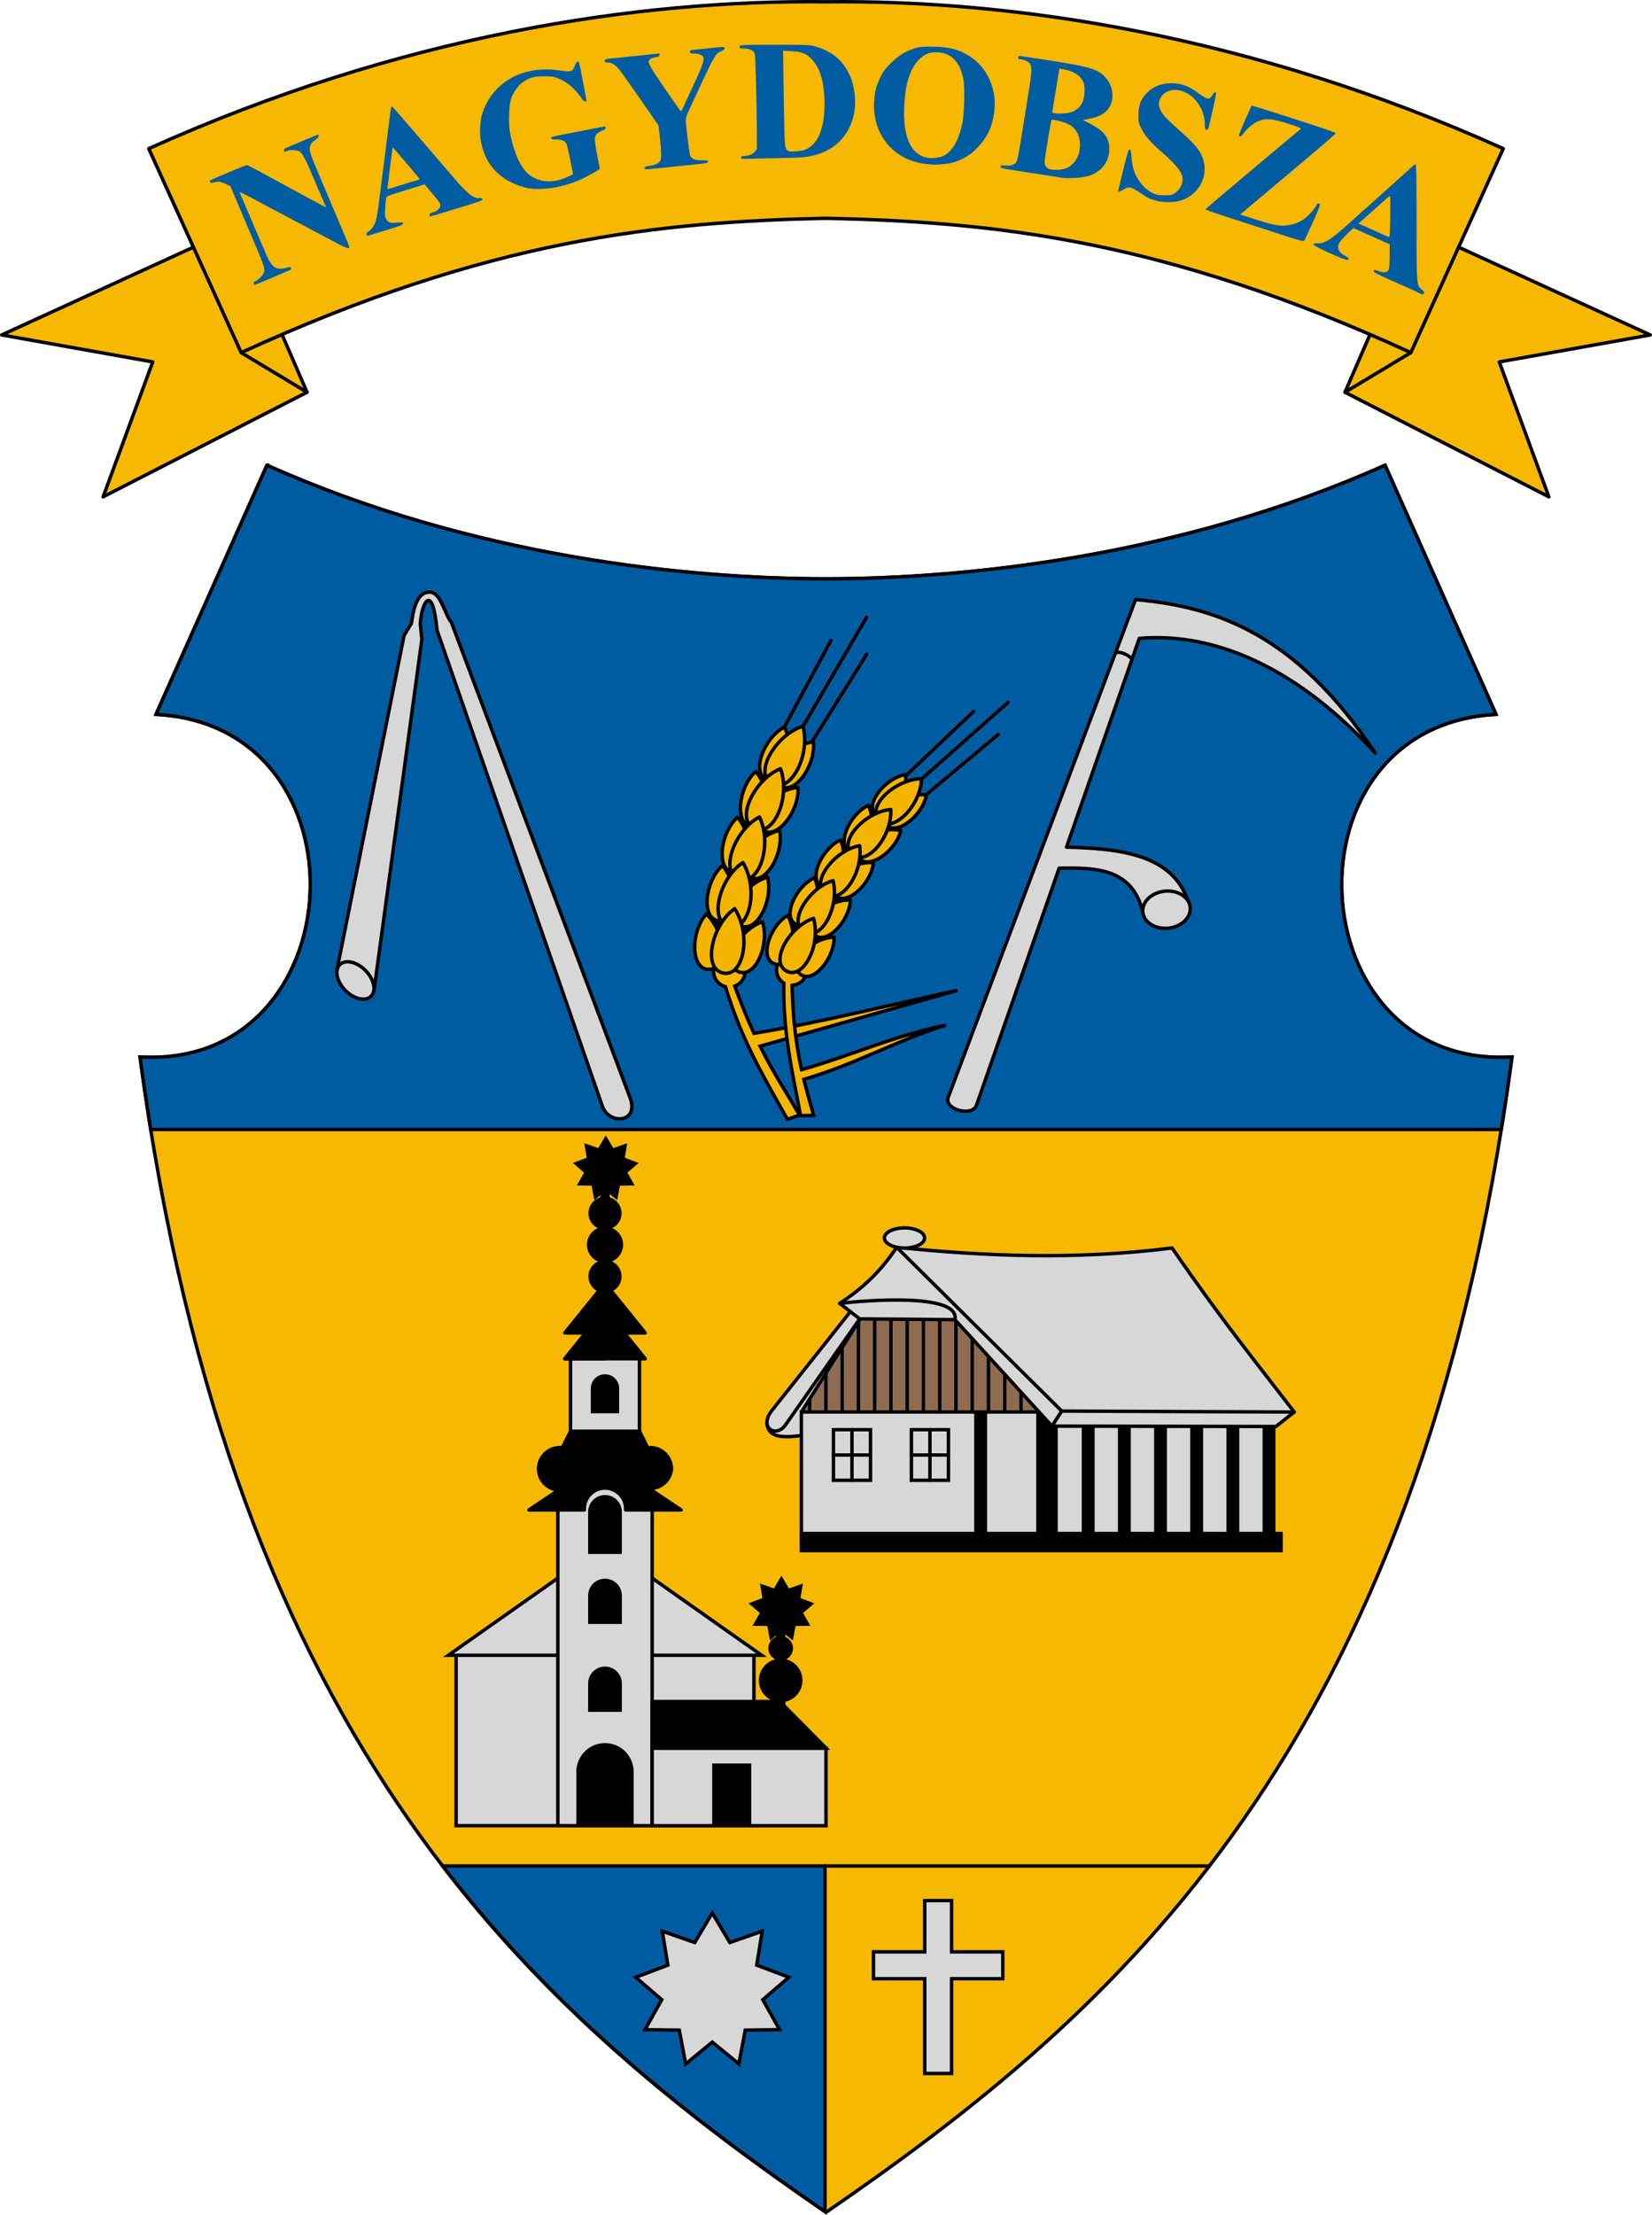
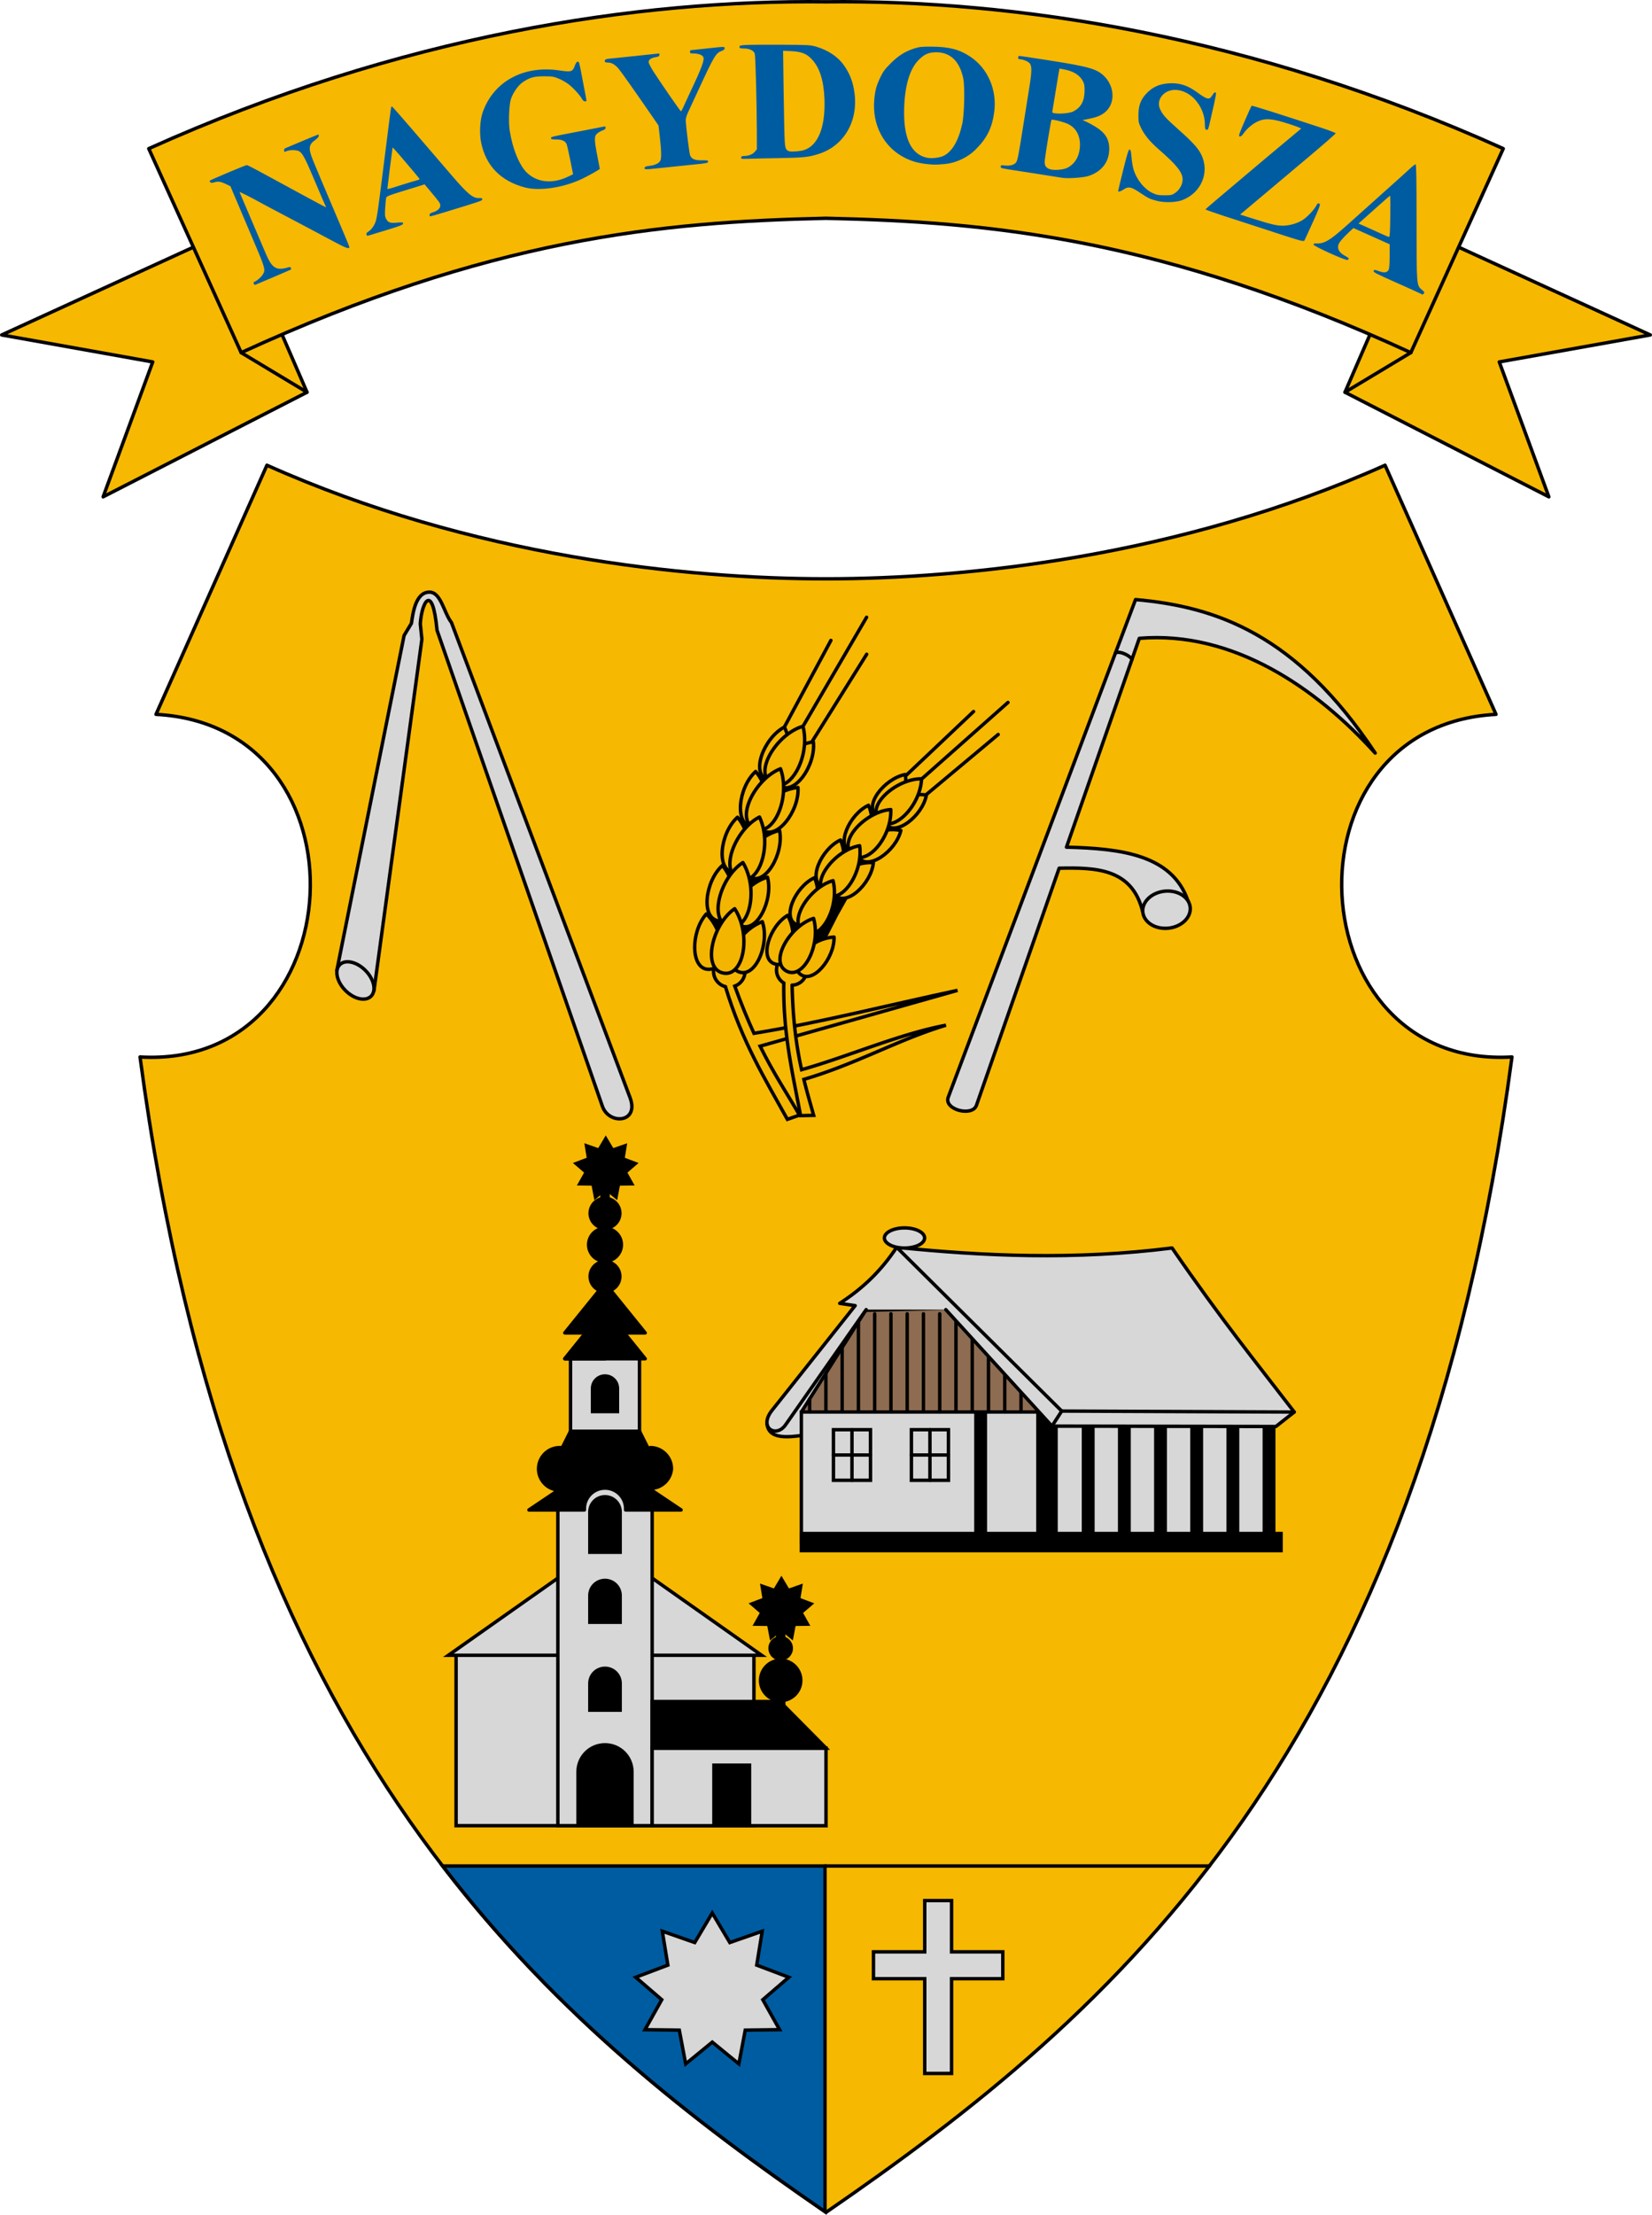
<svg xmlns="http://www.w3.org/2000/svg" xmlns:ns1="http://www.inkscape.org/namespaces/inkscape" xmlns:ns2="http://sodipodi.sourceforge.net/DTD/sodipodi-0.dtd" width="169.2mm" height="226.721mm" viewBox="0 0 169.2 226.721" version="1.1" id="svg60575" ns1:version="1.1.2 (76b9e6a115, 2022-02-25)" ns2:docname="HUN_Nagydobsza_COA.svg">
  <ns2:namedview id="namedview60577" pagecolor="#ffffff" bordercolor="#666666" borderopacity="1.0" ns1:pageshadow="2" ns1:pageopacity="0.0" ns1:pagecheckerboard="0" ns1:document-units="mm" showgrid="false" showguides="true" ns1:guide-bbox="true" showborder="false" ns1:snap-bbox="true" ns1:bbox-paths="true" ns1:bbox-nodes="true" ns1:snap-bbox-edge-midpoints="true" ns1:snap-bbox-midpoints="true" ns1:object-paths="true" ns1:snap-intersection-paths="true" ns1:snap-smooth-nodes="true" ns1:snap-object-midpoints="true" ns1:snap-midpoints="true" ns1:snap-center="true" ns1:zoom="0.69664705" ns1:cx="286.5637" ns1:cy="460.87155" ns1:window-width="1875" ns1:window-height="1016" ns1:window-x="0" ns1:window-y="0" ns1:window-maximized="1" ns1:current-layer="layer2" ns1:snap-global="false" fit-margin-top="0" fit-margin-left="0" fit-margin-right="0" fit-margin-bottom="0" ns1:rotation="-1" ns1:lockguides="false" />
  <defs id="defs60572">
    <clipPath clipPathUnits="userSpaceOnUse" id="clipPath19390">
      <path id="path19392" style="font-variation-settings:normal;opacity:1;fill:none;fill-opacity:1;fill-rule:evenodd;stroke:#000000;stroke-width:0.4;stroke-linecap:butt;stroke-linejoin:miter;stroke-miterlimit:4;stroke-dasharray:none;stroke-dashoffset:0;stroke-opacity:1;stop-color:#000000;stop-opacity:1" d="m -67.059,606.777 c 32.903,31.557 78.508,51.435 119.322,68.555 40.814,-17.12 86.417,-36.997 119.32,-68.555 z" />
    </clipPath>
  </defs>
  <g ns1:groupmode="layer" id="layer2" ns1:label="RASZTER" transform="translate(958.175,-39.311)" />
  <g ns1:label="Layer 1" ns1:groupmode="layer" id="layer1" transform="translate(958.175,-39.311)">
    <path style="font-variation-settings:normal;opacity:1;fill:#f6b801;fill-opacity:1;stroke:#000000;stroke-width:0.35;stroke-linecap:round;stroke-linejoin:round;stroke-miterlimit:4;stroke-dasharray:none;stroke-dashoffset:0;stroke-opacity:1;stop-color:#000000;stop-opacity:1" d="m -931.206,69.138 4.478,10.323 -20.884,10.706 5.079,-13.809 -15.467,-2.762 22.95,-10.504" id="path1241" ns2:nodetypes="cccccc" ns1:transform-center-x="68.78935" ns1:transform-center-y="52.292111" />
    <path style="font-variation-settings:normal;opacity:1;fill:#f6b801;fill-opacity:1;stroke:#000000;stroke-width:0.35;stroke-linecap:round;stroke-linejoin:round;stroke-miterlimit:4;stroke-dasharray:none;stroke-dashoffset:0;stroke-opacity:1;stop-color:#000000;stop-opacity:1" d="m -815.944,69.138 -4.478,10.323 20.884,10.706 -5.079,-13.809 15.467,-2.762 -22.95,-10.504" id="path3503" ns2:nodetypes="cccccc" ns1:transform-center-x="-68.789355" ns1:transform-center-y="52.292111" />
    <path style="font-variation-settings:normal;opacity:1;fill:#f6b801;fill-opacity:1;stroke:#000000;stroke-width:0.35;stroke-linecap:round;stroke-linejoin:round;stroke-miterlimit:4;stroke-dasharray:none;stroke-dashoffset:0;stroke-opacity:1;stop-color:#000000;stop-opacity:1" d="m -803.318,147.503 c -22.009,1.279 -23.883,-33.898 -1.634,-35.068 L -816.315,86.931 c -21.023,9.401 -43.064,11.628 -57.26,11.628 -14.195,0 -36.236,-2.226 -57.26,-11.628 l -11.363,25.504 c 22.248,1.169 20.375,36.347 -1.634,35.068 9.482,71.167 40.713,97.941 70.257,118.266 29.544,-20.325 60.775,-47.099 70.257,-118.266 z" id="path1615" ns2:nodetypes="ccccccccc" ns1:transform-center-x="-35.128509" ns1:transform-center-y="98.547806" />
    <path id="rect1740" style="font-variation-settings:normal;opacity:1;fill:#005ca1;fill-opacity:1;fill-rule:evenodd;stroke:#000000;stroke-width:0.35;stroke-linecap:butt;stroke-linejoin:miter;stroke-miterlimit:4;stroke-dasharray:none;stroke-dashoffset:0;stroke-opacity:1;stop-color:#000000;stop-opacity:1" d="m -912.84,230.315 c 11.926,15.523 25.717,26.127 39.165,35.384 v -35.384 z" />
-     <path id="rect1658" style="font-variation-settings:normal;opacity:1;fill:#005ca1;fill-opacity:1;fill-rule:evenodd;stroke:#000000;stroke-width:0.35;stroke-linecap:butt;stroke-linejoin:miter;stroke-miterlimit:4;stroke-dasharray:none;stroke-dashoffset:0;stroke-opacity:1;stop-color:#000000;stop-opacity:1" d="m -930.834,86.931 -11.363,25.504 c 22.248,1.169 20.375,36.346 -1.635,35.068 0.337,2.533 0.706,5.002 1.097,7.424 h 138.32 c 0.391,-2.422 0.76,-4.892 1.097,-7.424 -22.009,1.279 -23.883,-33.898 -1.634,-35.068 l -11.363,-25.504 c -21.023,9.401 -43.064,11.628 -57.26,11.628 -14.195,0 -36.236,-2.226 -57.26,-11.628 z" />
    <path style="font-variation-settings:normal;opacity:1;fill:none;fill-opacity:1;stroke:#000000;stroke-width:0.35;stroke-linecap:round;stroke-linejoin:round;stroke-miterlimit:4;stroke-dasharray:none;stroke-dashoffset:0;stroke-opacity:1;stop-color:#000000;stop-opacity:1" d="m -873.676,230.315 h 39.369" id="path8355" />
    <path ns2:type="star" style="font-variation-settings:normal;opacity:1;fill:#d7d7d7;fill-opacity:1;fill-rule:evenodd;stroke:#000000;stroke-width:1.312;stroke-linecap:butt;stroke-linejoin:miter;stroke-miterlimit:4;stroke-dasharray:none;stroke-dashoffset:0;stroke-opacity:1;stop-color:#000000;stop-opacity:1" id="path8492" ns1:flatsided="false" ns2:sides="9" ns2:cx="375.63565" ns2:cy="726.22137" ns2:r1="29.818367" ns2:r2="19.680122" ns2:arg1="-1.5707963" ns2:arg2="-1.2217305" ns1:rounded="0" ns1:randomized="0" d="m 375.636,696.403 6.731,11.325 12.436,-4.349 -2.123,13.002 12.322,4.662 -9.984,8.595 6.442,11.492 -13.173,0.167 -2.452,12.944 -10.198,-8.34 -10.198,8.34 -2.452,-12.944 -13.173,-0.167 6.442,-11.492 -9.984,-8.595 12.322,-4.662 -2.123,-13.002 12.436,4.349 z" transform="matrix(0.267,0,0,0.267,-985.518,49.188)" ns1:transform-center-x="5.6384929e-06" ns1:transform-center-y="-0.23990757" />
    <path id="rect13450" style="font-variation-settings:normal;opacity:1;fill:#d7d7d7;fill-opacity:1;fill-rule:evenodd;stroke:#000000;stroke-width:0.35;stroke-linecap:butt;stroke-linejoin:miter;stroke-miterlimit:4;stroke-dasharray:none;stroke-dashoffset:0;stroke-opacity:1;stop-color:#000000;stop-opacity:1" d="m -863.463,233.855 v 5.249 h -5.249 v 2.748 h 5.249 v 9.698 h 2.748 v -9.698 h 5.249 v -2.748 h -5.249 v -5.249 z" />
    <g id="g44599" transform="translate(-227.542)">
      <rect style="font-variation-settings:normal;opacity:1;fill:#d7d7d7;fill-opacity:1;fill-rule:evenodd;stroke:#000000;stroke-width:0.35;stroke-linecap:butt;stroke-linejoin:miter;stroke-miterlimit:4;stroke-dasharray:none;stroke-dashoffset:0;stroke-opacity:1;stop-color:#000000;stop-opacity:1" id="rect17325" width="30.504" height="17.765" x="-683.92" y="208.423" />
      <path id="rect17409" style="opacity:1;fill:#d7d7d7;fill-opacity:1;fill-rule:evenodd;stroke:#000000;stroke-width:0.35;stroke-miterlimit:4;stroke-dasharray:none;stop-color:#000000;stop-opacity:1" d="m -672.803,200.358 h 8.269 l 11.906,8.387 h -32.081 z" ns2:nodetypes="ccccc" />
      <rect style="font-variation-settings:normal;opacity:1;fill:#d7d7d7;fill-opacity:1;fill-rule:evenodd;stroke:#000000;stroke-width:0.35;stroke-linecap:butt;stroke-linejoin:miter;stroke-miterlimit:4;stroke-dasharray:none;stroke-dashoffset:0;stroke-opacity:1;stop-color:#000000;stop-opacity:1" id="rect17221" width="9.659" height="35.532" x="-673.497" y="190.656" />
      <rect style="font-variation-settings:normal;opacity:1;fill:#d7d7d7;fill-opacity:1;fill-rule:evenodd;stroke:#000000;stroke-width:0.35;stroke-linecap:butt;stroke-linejoin:miter;stroke-miterlimit:4;stroke-dasharray:none;stroke-dashoffset:0;stroke-opacity:1;stop-color:#000000;stop-opacity:1" id="rect17509" width="7.065" height="9.702" x="-672.2" y="177.976" />
      <path id="path17725" style="font-variation-settings:normal;opacity:1;fill:#000000;fill-opacity:1;stroke:#000000;stroke-width:0.35;stroke-linecap:round;stroke-linejoin:round;stroke-miterlimit:4;stroke-dasharray:none;stroke-dashoffset:0;stroke-opacity:1;stop-color:#000000;stop-opacity:1" ns1:transform-center-x="-3.8951323" ns1:transform-center-y="5.3664973" d="m -672.2,185.816 -0.845,1.688 a 2.172,2.172 0 0 0 -0.255,-0.015 2.172,2.172 0 0 0 -2.172,2.172 2.172,2.172 0 0 0 1.98,2.163 l -0.005,0.059 -2.961,1.986 h 5.678 v -0.12 c 0,-1.17 0.942,-2.113 2.113,-2.113 1.17,0 2.113,0.942 2.113,2.113 v 0.12 h 5.678 l -2.961,-1.986 -0.018,-0.229 a 2.172,2.172 0 0 0 1.992,-1.993 2.172,2.172 0 0 0 -2.172,-2.172 2.172,2.172 0 0 0 -0.175,0.175 l -0.924,-1.848 h -3.533 z" />
      <path id="rect17993" style="opacity:1;fill:#000000;fill-rule:evenodd;stroke:#000000;stroke-width:0.35;stroke-miterlimit:4;stroke-dasharray:none;stop-color:#000000;stop-opacity:1" d="m -670.22,198.203 v -4.131 c 0,-0.86 0.692,-1.552 1.552,-1.552 0.86,0 1.552,0.692 1.552,1.552 v 4.131 z" ns2:nodetypes="cssscc" />
      <path id="path18295" style="opacity:1;fill:#000000;fill-rule:evenodd;stroke:#000000;stroke-width:0.35;stroke-miterlimit:4;stroke-dasharray:none;stop-color:#000000;stop-opacity:1" d="m -669.946,183.799 v -2.365 c 0,-0.708 0.57,-1.277 1.277,-1.277 0.708,0 1.277,0.57 1.277,1.277 v 2.365 z" ns2:nodetypes="cssscc" />
      <path id="path18316" style="opacity:1;fill:#000000;fill-rule:evenodd;stroke:#000000;stroke-width:0.35;stroke-miterlimit:4;stroke-dasharray:none;stop-color:#000000;stop-opacity:1" d="m -670.22,205.367 v -2.733 c 0,-0.86 0.692,-1.552 1.552,-1.552 0.86,0 1.552,0.692 1.552,1.552 v 2.733 z" ns2:nodetypes="cssscc" />
      <path id="path18497" style="opacity:1;fill:#000000;fill-rule:evenodd;stroke:#000000;stroke-width:0.35;stroke-miterlimit:4;stroke-dasharray:none;stop-color:#000000;stop-opacity:1" d="m -670.22,214.363 v -2.733 c 0,-0.86 0.692,-1.552 1.552,-1.552 0.86,0 1.552,0.692 1.552,1.552 v 2.733 z" ns2:nodetypes="cssscc" />
      <path id="path18499" style="opacity:1;fill:#000000;fill-rule:evenodd;stroke:#000000;stroke-width:0.35;stroke-miterlimit:4;stroke-dasharray:none;stop-color:#000000;stop-opacity:1" d="m -671.43,226.188 v -5.517 c 0,-1.53 1.232,-2.761 2.761,-2.761 1.53,0 2.761,1.232 2.761,2.761 v 5.517 z" ns2:nodetypes="cssscc" />
      <path style="font-variation-settings:normal;opacity:1;fill:none;fill-opacity:1;stroke:#000000;stroke-width:0.35;stroke-linecap:round;stroke-linejoin:round;stroke-miterlimit:4;stroke-dasharray:none;stroke-dashoffset:0;stroke-opacity:1;stop-color:#000000;stop-opacity:1" d="m -668.668,178.394 h -4.117 l 4.117,-5.089" id="path18803" />
      <path style="font-variation-settings:normal;opacity:1;fill:#000000;fill-opacity:1;stroke:#000000;stroke-width:0.35;stroke-linecap:round;stroke-linejoin:round;stroke-miterlimit:4;stroke-dasharray:none;stroke-dashoffset:0;stroke-opacity:1;stop-color:#000000;stop-opacity:1" d="m -668.668,178.394 h 4.117 l -4.117,-5.089 -4.117,5.089 h 4.117" id="path18944" ns1:transform-center-x="-2.0586923" ns1:transform-center-y="3.9724216" ns2:nodetypes="ccccc" />
      <path style="font-variation-settings:normal;opacity:1;fill:#000000;fill-opacity:1;stroke:#000000;stroke-width:0.35;stroke-linecap:round;stroke-linejoin:round;stroke-miterlimit:4;stroke-dasharray:none;stroke-dashoffset:0;stroke-opacity:1;stop-color:#000000;stop-opacity:1" d="m -668.668,175.748 h 4.117 l -4.117,-5.089 -4.117,5.089 h 4.117" id="path18965" ns1:transform-center-x="-2.0586923" ns1:transform-center-y="3.9724216" ns2:nodetypes="ccccc" />
      <circle style="font-variation-settings:normal;opacity:1;fill:#000000;fill-opacity:1;fill-rule:evenodd;stroke:#000000;stroke-width:0.35;stroke-linecap:butt;stroke-linejoin:miter;stroke-miterlimit:4;stroke-dasharray:none;stroke-dashoffset:0;stroke-opacity:1;stop-color:#000000;stop-opacity:1" id="path19069" cx="-668.668" cy="169.969" r="1.521" />
      <circle style="font-variation-settings:normal;opacity:1;fill:#000000;fill-opacity:1;fill-rule:evenodd;stroke:#000000;stroke-width:0.35;stroke-linecap:butt;stroke-linejoin:miter;stroke-miterlimit:4;stroke-dasharray:none;stroke-dashoffset:0;stroke-opacity:1;stop-color:#000000;stop-opacity:1" id="circle19151" cx="-668.668" cy="163.5" r="1.521" />
      <circle style="font-variation-settings:normal;opacity:1;fill:#000000;fill-opacity:1;fill-rule:evenodd;stroke:#000000;stroke-width:0.35;stroke-linecap:butt;stroke-linejoin:miter;stroke-miterlimit:4;stroke-dasharray:none;stroke-dashoffset:0;stroke-opacity:1;stop-color:#000000;stop-opacity:1" id="circle19153" cx="-668.668" cy="166.722" r="1.677" />
      <path ns2:type="star" style="font-variation-settings:normal;opacity:1;fill:#000000;fill-opacity:1;fill-rule:evenodd;stroke:#000000;stroke-width:1.167;stroke-linecap:butt;stroke-linejoin:miter;stroke-miterlimit:4;stroke-dasharray:none;stroke-dashoffset:0;stroke-opacity:1;stop-color:#000000;stop-opacity:1" id="path19177" ns1:flatsided="false" ns2:sides="9" ns2:cx="471.65479" ns2:cy="441.2533" ns2:r1="10.24266" ns2:r2="6.7601557" ns2:arg1="-1.5707963" ns2:arg2="-1.2217305" ns1:rounded="0" ns1:randomized="0" d="m 471.655,431.011 2.312,3.89 4.272,-1.494 -0.729,4.466 4.233,1.601 -3.43,2.953 2.213,3.947 -4.525,0.057 -0.842,4.446 -3.503,-2.865 -3.503,2.865 -0.842,-4.446 -4.525,-0.057 2.213,-3.947 -3.43,-2.953 4.233,-1.601 -0.729,-4.466 4.272,1.494 z" transform="matrix(0.3,0,0,0.3,-810.087,26.572)" ns1:transform-center-y="-0.092606058" ns1:transform-center-x="-1.4412803e-05" />
      <rect style="font-variation-settings:normal;opacity:1;fill:#000000;fill-opacity:1;fill-rule:evenodd;stroke:#000000;stroke-width:0.35;stroke-linecap:butt;stroke-linejoin:miter;stroke-miterlimit:4;stroke-dasharray:none;stroke-dashoffset:0;stroke-opacity:1;stop-color:#000000;stop-opacity:1" id="rect19281" width="0.622" height="2.166" x="-668.979" y="160.452" />
      <rect style="font-variation-settings:normal;opacity:1;fill:#d7d7d7;fill-opacity:1;fill-rule:evenodd;stroke:#000000;stroke-width:0.35;stroke-linecap:butt;stroke-linejoin:miter;stroke-miterlimit:4;stroke-dasharray:none;stroke-dashoffset:0;stroke-opacity:1;stop-color:#000000;stop-opacity:1" id="rect19419" width="17.806" height="7.945" x="-663.839" y="218.248" />
      <path id="rect19501" style="opacity:1;fill:#000000;fill-rule:evenodd;stroke:#000000;stroke-width:0.35;stroke-miterlimit:4;stroke-dasharray:none;stop-color:#000000;stop-opacity:1" d="m -663.839,213.477 h 13.077 l 4.729,4.77 h -17.806 z" ns2:nodetypes="ccccc" />
      <circle style="font-variation-settings:normal;opacity:1;fill:#000000;fill-opacity:1;fill-rule:evenodd;stroke:#000000;stroke-width:0.35;stroke-linecap:butt;stroke-linejoin:miter;stroke-miterlimit:4;stroke-dasharray:none;stroke-dashoffset:0;stroke-opacity:1;stop-color:#000000;stop-opacity:1" id="circle19621" cx="-650.676" cy="208.031" r="1.084" />
      <circle style="font-variation-settings:normal;opacity:1;fill:#000000;fill-opacity:1;fill-rule:evenodd;stroke:#000000;stroke-width:0.35;stroke-linecap:butt;stroke-linejoin:miter;stroke-miterlimit:4;stroke-dasharray:none;stroke-dashoffset:0;stroke-opacity:1;stop-color:#000000;stop-opacity:1" id="circle19623" cx="-650.677" cy="211.321" r="2.059" />
      <path ns2:type="star" style="font-variation-settings:normal;opacity:1;fill:#000000;fill-opacity:1;fill-rule:evenodd;stroke:#000000;stroke-width:1.167;stroke-linecap:butt;stroke-linejoin:miter;stroke-miterlimit:4;stroke-dasharray:none;stroke-dashoffset:0;stroke-opacity:1;stop-color:#000000;stop-opacity:1" id="path19625" ns1:flatsided="false" ns2:sides="9" ns2:cx="471.65479" ns2:cy="441.2533" ns2:r1="10.24266" ns2:r2="6.7601557" ns2:arg1="-1.5707963" ns2:arg2="-1.2217305" ns1:rounded="0" ns1:randomized="0" d="m 471.655,431.011 2.312,3.89 4.272,-1.494 -0.729,4.466 4.233,1.601 -3.43,2.953 2.213,3.947 -4.525,0.057 -0.842,4.446 -3.503,-2.865 -3.503,2.865 -0.842,-4.446 -4.525,-0.057 2.213,-3.947 -3.43,-2.953 4.233,-1.601 -0.729,-4.466 4.272,1.494 z" transform="matrix(0.3,0,0,0.3,-792.095,71.646)" ns1:transform-center-y="-0.092606058" ns1:transform-center-x="-1.4412803e-05" />
      <rect style="font-variation-settings:normal;opacity:1;fill:#000000;fill-opacity:1;fill-rule:evenodd;stroke:#000000;stroke-width:0.35;stroke-linecap:butt;stroke-linejoin:miter;stroke-miterlimit:4;stroke-dasharray:none;stroke-dashoffset:0;stroke-opacity:1;stop-color:#000000;stop-opacity:1" id="rect19627" width="0.622" height="2.166" x="-650.987" y="205.621" />
      <rect style="font-variation-settings:normal;opacity:1;fill:#000000;fill-opacity:1;fill-rule:evenodd;stroke:#000000;stroke-width:0.35;stroke-linecap:butt;stroke-linejoin:miter;stroke-miterlimit:4;stroke-dasharray:none;stroke-dashoffset:0;stroke-opacity:1;stop-color:#000000;stop-opacity:1" id="rect44431" width="0.622" height="2.166" x="-650.987" y="211.971" />
      <rect style="font-variation-settings:normal;opacity:1;fill:#000000;fill-opacity:1;fill-rule:evenodd;stroke:#000000;stroke-width:0.35;stroke-linecap:butt;stroke-linejoin:miter;stroke-miterlimit:4;stroke-dasharray:none;stroke-dashoffset:0;stroke-opacity:1;stop-color:#000000;stop-opacity:1" id="rect44455" width="3.646" height="6.102" x="-657.512" y="219.996" />
    </g>
    <path style="font-variation-settings:normal;opacity:1;fill:#f6b801;fill-opacity:1;stroke:#000000;stroke-width:0.35;stroke-linecap:round;stroke-linejoin:round;stroke-miterlimit:4;stroke-dasharray:none;stroke-dashoffset:0;stroke-opacity:1;stop-color:#000000;stop-opacity:1" d="m -933.474,75.407 -9.466,-20.883 c 25.821,-11.614 50.071,-15.248 69.365,-15.028 19.295,-0.219 43.544,3.414 69.365,15.028 l -9.466,20.883 c -25.403,-11.661 -42.938,-13.381 -59.899,-13.753 -16.962,0.372 -34.496,2.092 -59.899,13.753 z" id="path1017" ns2:nodetypes="ccccccc" ns1:transform-center-x="34.682614" ns1:transform-center-y="33.108461" />
    <path style="font-variation-settings:normal;opacity:1;fill:none;fill-opacity:1;stroke:#000000;stroke-width:0.35;stroke-linecap:round;stroke-linejoin:round;stroke-miterlimit:4;stroke-dasharray:none;stroke-dashoffset:0;stroke-opacity:1;stop-color:#000000;stop-opacity:1" d="m -933.474,75.407 6.746,4.054" id="path1371" ns1:transform-center-x="56.526435" ns1:transform-center-y="53.096132" />
    <path style="font-variation-settings:normal;opacity:1;fill:none;fill-opacity:1;stroke:#000000;stroke-width:0.35;stroke-linecap:round;stroke-linejoin:round;stroke-miterlimit:4;stroke-dasharray:none;stroke-dashoffset:0;stroke-opacity:1;stop-color:#000000;stop-opacity:1" d="m -813.676,75.407 -6.746,4.054" id="path3505" ns1:transform-center-x="-56.52644" ns1:transform-center-y="53.096132" />
    <path style="fill:#005ca1;fill-opacity:1;stroke-width:1" d="m -812.542,69.438 c -0.046,-0.039 -1.195,-0.563 -2.553,-1.165 -2.124,-0.94 -2.459,-1.113 -2.394,-1.235 0.07,-0.131 0.11,-0.129 0.539,0.029 0.529,0.195 0.839,0.156 0.997,-0.126 0.071,-0.127 0.107,-0.591 0.108,-1.408 l 0.002,-1.218 -1.858,-0.831 -1.858,-0.831 -0.47,0.441 c -0.632,0.593 -1.011,1.051 -1.073,1.297 -0.113,0.449 0.134,0.826 0.751,1.143 0.336,0.173 0.4,0.303 0.19,0.384 -0.201,0.077 -3.521,-1.424 -3.491,-1.578 0.016,-0.083 0.112,-0.122 0.277,-0.112 0.831,0.048 1.395,-0.286 3.173,-1.877 0.582,-0.521 1.858,-1.664 2.836,-2.541 0.978,-0.876 2.101,-1.882 2.496,-2.235 0.395,-0.353 0.913,-0.823 1.151,-1.045 0.238,-0.221 0.477,-0.402 0.531,-0.402 0.073,0 0.098,1.492 0.098,5.869 0,6.566 -0.004,6.522 0.552,6.98 0.254,0.209 0.279,0.263 0.187,0.389 -0.061,0.084 -0.142,0.116 -0.19,0.075 z m -3.24,-7.978 c 0.013,-1.164 0.005,-2.117 -0.019,-2.117 -0.024,3e-5 -0.521,0.429 -1.105,0.953 -0.584,0.524 -1.303,1.165 -1.597,1.425 l -0.535,0.473 0.574,0.247 c 0.316,0.136 0.997,0.443 1.514,0.684 0.517,0.24 0.986,0.44 1.042,0.444 0.078,0.006 0.109,-0.511 0.127,-2.109 z m -116.404,6.893 c -0.034,-0.087 -0.017,-0.166 0.037,-0.184 0.239,-0.08 0.667,-0.431 0.843,-0.691 0.361,-0.535 0.349,-0.579 -0.977,-3.701 -0.512,-1.205 -1.237,-2.914 -1.612,-3.799 l -0.682,-1.609 -0.491,-0.233 c -0.53,-0.251 -0.755,-0.279 -1.206,-0.15 -0.272,0.078 -0.42,0.018 -0.426,-0.172 -0.002,-0.057 3.668,-1.604 3.804,-1.604 0.053,0 0.562,0.252 1.13,0.561 0.568,0.308 1.3,0.704 1.626,0.88 0.326,0.176 1.65,0.895 2.942,1.598 1.292,0.703 2.37,1.279 2.395,1.279 0.025,0 0.003,-0.081 -0.05,-0.179 -0.053,-0.099 -0.524,-1.194 -1.047,-2.434 -0.991,-2.351 -1.266,-2.881 -1.607,-3.104 -0.237,-0.155 -0.915,-0.18 -1.262,-0.047 -0.31,0.119 -0.312,0.119 -0.312,-0.069 0,-0.088 0.048,-0.18 0.106,-0.203 0.058,-0.024 0.838,-0.352 1.733,-0.729 0.895,-0.377 1.647,-0.686 1.672,-0.686 0.025,0 0.045,0.069 0.045,0.153 0,0.085 -0.17,0.273 -0.383,0.423 -0.656,0.462 -0.698,0.852 -0.221,2.039 0.284,0.708 0.882,2.124 3.237,7.663 0.275,0.647 0.5,1.21 0.5,1.251 0,0.212 -0.326,0.108 -1.319,-0.422 -1.965,-1.049 -5.391,-2.864 -6.343,-3.361 -0.512,-0.268 -1.084,-0.572 -1.27,-0.676 -1.006,-0.564 -2.346,-1.242 -2.318,-1.174 0.116,0.282 2.441,5.727 2.725,6.38 0.626,1.442 1.069,1.693 2.312,1.311 0.121,-0.037 0.195,-0.012 0.229,0.076 0.028,0.072 0.019,0.15 -0.018,0.173 -0.054,0.033 -3.169,1.362 -3.628,1.547 -0.058,0.023 -0.131,-0.026 -0.163,-0.109 z m 104.321,-5.329 c -1.77,-0.574 -4.036,-1.311 -5.038,-1.636 -1.001,-0.326 -1.812,-0.616 -1.803,-0.645 0.01,-0.029 0.547,-0.499 1.194,-1.043 0.647,-0.545 1.987,-1.676 2.979,-2.514 1.727,-1.46 2.278,-1.922 4.537,-3.804 0.555,-0.462 1.043,-0.869 1.083,-0.904 0.041,-0.035 -0.548,-0.262 -1.31,-0.504 -1.686,-0.537 -2.364,-0.585 -3.15,-0.225 -0.52,0.238 -1.101,0.734 -1.45,1.238 -0.158,0.228 -0.275,0.317 -0.38,0.289 -0.134,-0.035 -0.073,-0.223 0.507,-1.566 0.363,-0.839 0.682,-1.548 0.709,-1.575 0.043,-0.043 2.62,0.77 7.183,2.267 0.782,0.257 1.427,0.505 1.433,0.551 0.006,0.047 -1.205,1.106 -2.692,2.355 -1.486,1.249 -3.593,3.02 -4.681,3.937 -1.088,0.916 -2.077,1.747 -2.198,1.846 l -0.22,0.18 1.224,0.388 c 1.997,0.632 2.529,0.759 3.177,0.753 0.669,-0.007 1.455,-0.234 2.006,-0.582 0.435,-0.275 1.117,-0.981 1.354,-1.402 0.193,-0.343 0.215,-0.357 0.389,-0.246 0.087,0.056 -0.059,0.454 -0.665,1.798 -0.428,0.949 -0.822,1.808 -0.875,1.909 -0.096,0.181 -0.127,0.172 -3.314,-0.862 z m -92.776,0.291 c -0.03,-0.114 0.031,-0.204 0.206,-0.308 0.293,-0.173 0.613,-0.624 0.739,-1.039 0.153,-0.506 0.244,-1.157 0.903,-6.434 0.351,-2.817 0.657,-5.174 0.68,-5.238 0.034,-0.094 0.065,-0.096 0.172,-0.007 0.112,0.093 3.046,3.487 5.961,6.895 1.717,2.008 2.279,2.468 2.925,2.397 0.176,-0.019 0.254,0.013 0.275,0.116 0.032,0.151 -0.02,0.17 -3.691,1.289 -0.853,0.26 -1.586,0.473 -1.63,0.473 -0.043,0 -0.08,-0.07 -0.08,-0.156 0,-0.108 0.101,-0.186 0.327,-0.254 0.483,-0.145 0.773,-0.404 0.773,-0.69 0,-0.248 -0.038,-0.304 -1.034,-1.493 l -0.576,-0.688 -0.317,0.106 c -0.174,0.058 -1.048,0.327 -1.941,0.598 -1.344,0.407 -1.632,0.522 -1.672,0.667 -0.027,0.097 -0.073,0.558 -0.102,1.025 -0.045,0.699 -0.03,0.897 0.085,1.119 0.207,0.401 0.409,0.474 1.125,0.409 0.562,-0.051 0.621,-0.042 0.62,0.095 -7.9e-4,0.123 -0.306,0.244 -1.63,0.646 -0.896,0.272 -1.73,0.525 -1.854,0.563 -0.184,0.057 -0.233,0.04 -0.267,-0.092 z m 3.427,-5.021 c 0.636,-0.204 1.351,-0.42 1.587,-0.481 0.237,-0.061 0.431,-0.133 0.431,-0.161 0,-0.028 -0.295,-0.397 -0.656,-0.82 -0.361,-0.423 -0.98,-1.152 -1.376,-1.619 -0.396,-0.467 -0.728,-0.825 -0.739,-0.794 -0.019,0.057 -0.531,4.096 -0.531,4.193 0,0.087 0.073,0.069 1.284,-0.318 z m 77.478,1.562 c -0.721,-0.194 -0.774,-0.221 -1.747,-0.864 -0.857,-0.566 -1.126,-0.614 -1.613,-0.284 -0.305,0.207 -0.558,0.274 -0.558,0.149 0,-0.035 0.235,-1.008 0.522,-2.162 0.423,-1.699 0.548,-2.094 0.656,-2.074 0.104,0.02 0.146,0.188 0.19,0.761 0.031,0.404 0.12,0.956 0.198,1.227 0.306,1.062 1.101,2.058 1.967,2.464 0.413,0.194 0.602,0.229 1.222,0.229 0.678,0 0.761,-0.019 1.101,-0.255 0.437,-0.304 0.748,-0.867 0.748,-1.355 0,-0.736 -0.586,-1.477 -2.437,-3.086 -0.891,-0.774 -1.451,-1.448 -1.81,-2.176 -0.259,-0.525 -0.283,-0.64 -0.28,-1.338 0.004,-0.919 0.21,-1.523 0.718,-2.1 0.697,-0.792 1.544,-1.159 2.679,-1.16 0.958,-0.001 1.695,0.259 2.607,0.922 1.074,0.78 1.256,0.815 1.576,0.296 0.177,-0.287 0.285,-0.351 0.366,-0.218 0.024,0.038 -0.065,0.543 -0.198,1.122 -0.132,0.579 -0.323,1.42 -0.424,1.869 -0.163,0.725 -0.202,0.811 -0.348,0.773 -0.138,-0.036 -0.165,-0.119 -0.166,-0.52 -0.002,-0.952 -0.365,-1.866 -1.029,-2.593 -0.79,-0.865 -1.964,-1.2 -2.809,-0.802 -0.714,0.336 -1.051,1.085 -0.779,1.737 0.253,0.607 0.564,0.957 1.926,2.167 1.414,1.256 1.984,1.88 2.306,2.522 0.902,1.801 0.042,3.917 -1.9,4.676 -0.668,0.261 -1.871,0.295 -2.685,0.075 z m -64.678,-1.358 c -2.47,-0.647 -4.003,-2.22 -4.485,-4.6 -0.183,-0.904 -0.121,-2.246 0.139,-3.02 1.074,-3.189 4.168,-4.905 7.86,-4.359 1.241,0.184 1.378,0.142 1.6,-0.483 0.094,-0.265 0.194,-0.408 0.285,-0.408 0.164,0 0.145,-0.071 0.536,1.99 0.168,0.885 0.326,1.713 0.351,1.841 0.038,0.193 0.017,0.233 -0.128,0.233 -0.104,0 -0.223,-0.094 -0.296,-0.233 -0.198,-0.377 -0.886,-1.136 -1.372,-1.513 -0.248,-0.193 -0.71,-0.457 -1.026,-0.588 -0.511,-0.212 -0.677,-0.238 -1.506,-0.238 -1.04,2.72e-4 -1.472,0.122 -2.196,0.621 -0.463,0.319 -1.001,1.096 -1.2,1.733 -0.182,0.586 -0.251,2.34 -0.124,3.161 0.301,1.943 1.014,3.666 1.822,4.404 1.061,0.969 2.589,1.104 4.137,0.365 l 0.536,-0.256 -0.281,-1.421 c -0.154,-0.781 -0.325,-1.527 -0.378,-1.658 -0.135,-0.328 -0.483,-0.483 -1.085,-0.483 -0.388,0 -0.512,-0.029 -0.512,-0.121 0,-0.158 -0.094,-0.134 2.752,-0.679 1.35,-0.258 2.541,-0.489 2.646,-0.514 0.147,-0.034 0.19,-0.007 0.19,0.12 0,0.113 -0.093,0.195 -0.298,0.263 -0.164,0.054 -0.412,0.194 -0.55,0.31 -0.33,0.278 -0.33,0.593 0.003,2.306 0.139,0.718 0.253,1.313 0.253,1.324 0,0.057 -1.247,0.756 -1.863,1.045 -1.905,0.891 -4.323,1.248 -5.812,0.857 z m 55.045,-0.985 c -0.14,-0.021 -1.111,-0.174 -2.159,-0.34 -1.048,-0.165 -2.115,-0.332 -2.371,-0.371 -1.829,-0.278 -1.778,-0.265 -1.778,-0.438 0,-0.15 0.041,-0.16 0.45,-0.109 0.513,0.064 1.003,-0.092 1.149,-0.365 0.142,-0.265 0.248,-0.827 0.694,-3.658 0.231,-1.467 0.514,-3.246 0.63,-3.953 0.275,-1.688 0.277,-2.253 0.01,-2.521 -0.192,-0.192 -0.691,-0.383 -1.006,-0.384 -0.091,-2.95e-4 -0.148,-0.065 -0.148,-0.17 0,-0.099 0.057,-0.169 0.136,-0.169 0.075,0 1.475,0.211 3.111,0.468 3.982,0.627 4.806,0.862 5.55,1.583 1.01,0.979 1.164,2.545 0.342,3.479 -0.402,0.457 -0.927,0.715 -1.821,0.896 l -0.716,0.145 0.36,0.154 c 0.198,0.085 0.634,0.322 0.969,0.528 0.981,0.602 1.395,1.262 1.402,2.234 0.009,1.333 -0.73,2.324 -2.082,2.79 -0.518,0.179 -2.104,0.296 -2.723,0.201 z m 0.509,-1.025 c 0.764,-0.393 1.214,-1.127 1.288,-2.098 0.091,-1.203 -0.428,-2.105 -1.424,-2.476 -0.568,-0.212 -1.415,-0.404 -1.483,-0.337 -0.051,0.051 -0.594,3.303 -0.683,4.09 -0.058,0.519 0.053,0.765 0.423,0.933 0.388,0.176 1.439,0.113 1.878,-0.113 z m 0.6,-5.762 c 0.794,-0.405 1.152,-1.047 1.167,-2.092 0.008,-0.549 -0.026,-0.744 -0.178,-1.029 -0.335,-0.629 -0.976,-1.017 -1.988,-1.203 l -0.399,-0.073 -0.083,0.433 c -0.046,0.238 -0.201,1.176 -0.345,2.084 -0.143,0.908 -0.279,1.734 -0.301,1.836 -0.034,0.155 0.004,0.191 0.235,0.225 0.587,0.084 1.554,-0.009 1.892,-0.181 z m -43.891,5.761 c 0.021,-0.112 0.142,-0.16 0.493,-0.198 0.547,-0.059 0.97,-0.258 1.112,-0.522 0.128,-0.238 0.109,-1.054 -0.056,-2.493 l -0.128,-1.118 -0.746,-1.083 c -1.587,-2.304 -3.007,-4.316 -3.295,-4.67 -0.385,-0.473 -0.743,-0.688 -1.142,-0.689 -0.258,-2.54e-4 -0.317,-0.031 -0.317,-0.166 0,-0.179 0.116,-0.211 1.058,-0.293 0.279,-0.024 1.403,-0.141 2.498,-0.258 1.094,-0.118 1.999,-0.214 2.011,-0.214 0.012,-2e-5 0.021,0.071 0.021,0.158 0,0.121 -0.085,0.172 -0.36,0.216 -0.472,0.075 -0.741,0.258 -0.741,0.504 0,0.108 0.219,0.54 0.487,0.96 0.707,1.108 2.764,4.081 2.826,4.085 0.029,0.002 0.131,-0.177 0.226,-0.398 0.095,-0.221 0.39,-0.859 0.654,-1.418 1.266,-2.677 1.559,-3.46 1.401,-3.755 -0.111,-0.207 -0.518,-0.351 -0.993,-0.351 -0.312,0 -0.368,-0.026 -0.368,-0.169 0,-0.093 0.048,-0.17 0.106,-0.171 0.059,-0.001 0.773,-0.076 1.587,-0.167 1.852,-0.207 1.863,-0.207 1.863,-0.017 0,0.097 -0.106,0.191 -0.289,0.257 -0.613,0.222 -0.775,0.49 -2.357,3.909 -0.463,1.001 -0.959,2.068 -1.1,2.371 -0.157,0.336 -0.252,0.666 -0.242,0.847 0.038,0.723 0.357,3.285 0.44,3.536 0.132,0.401 0.487,0.556 1.24,0.542 0.49,-0.01 0.615,0.014 0.615,0.113 0,0.152 -0.149,0.188 -1.228,0.294 -0.851,0.084 -1.419,0.142 -3.683,0.381 -1.58,0.167 -1.628,0.166 -1.593,-0.018 z m 29.049,-0.368 c -0.927,-0.086 -1.637,-0.276 -2.353,-0.63 -2.202,-1.088 -3.419,-3.396 -3.174,-6.018 0.086,-0.921 0.217,-1.396 0.613,-2.233 0.28,-0.591 0.471,-0.85 1.07,-1.447 0.798,-0.795 1.467,-1.216 2.423,-1.522 0.504,-0.161 0.77,-0.189 1.778,-0.182 1.795,0.011 2.843,0.285 3.963,1.035 1.789,1.199 2.732,3.385 2.436,5.648 -0.214,1.635 -0.747,2.702 -1.936,3.877 -0.784,0.775 -1.971,1.338 -3.043,1.443 -0.93,0.091 -1.084,0.094 -1.776,0.03 z m 1.56,-0.85 c 0.881,-0.421 1.544,-1.555 1.925,-3.293 0.21,-0.96 0.272,-3.833 0.1,-4.64 -0.377,-1.764 -1.311,-2.668 -2.763,-2.674 -0.793,-0.003 -1.262,0.212 -1.872,0.857 -0.922,0.975 -1.425,2.866 -1.424,5.358 6.7e-4,2.712 0.793,4.257 2.349,4.581 0.464,0.097 1.28,0.005 1.686,-0.19 z m -20.677,0.28 c -0.133,-0.133 -0.016,-0.269 0.232,-0.269 0.471,-8.4e-4 0.89,-0.163 1.116,-0.432 l 0.217,-0.258 -0.006,-2.004 c -0.007,-2.687 -0.138,-7.546 -0.21,-7.782 -0.095,-0.31 -0.545,-0.53 -1.086,-0.53 -0.414,0 -0.477,-0.021 -0.477,-0.163 0,-0.146 0.079,-0.167 0.741,-0.199 0.407,-0.02 2.036,-0.029 3.619,-0.021 2.709,0.014 2.916,0.026 3.514,0.204 1.221,0.364 2.217,1.036 2.829,1.909 0.606,0.865 0.924,1.701 1.073,2.822 0.387,2.905 -1.077,5.408 -3.646,6.235 -1.058,0.34 -1.547,0.391 -4.193,0.437 -1.397,0.024 -2.797,0.055 -3.111,0.069 -0.314,0.014 -0.59,0.006 -0.614,-0.018 z m 6.404,-0.876 c 1.447,-0.492 2.186,-2.348 2.081,-5.223 -0.07,-1.895 -0.485,-3.206 -1.287,-4.064 -0.546,-0.584 -1.06,-0.788 -2.111,-0.84 l -0.838,-0.041 0.057,4.224 c 0.032,2.323 0.081,4.575 0.109,5.004 0.054,0.808 0.128,0.969 0.495,1.068 0.24,0.065 1.158,-0.013 1.494,-0.128 z" id="path3762" />
    <g id="g35851" transform="translate(-248.708)">
      <path style="font-variation-settings:normal;opacity:1;fill:#d7d7d7;fill-opacity:1;stroke:#000000;stroke-width:0.35;stroke-linecap:round;stroke-linejoin:round;stroke-miterlimit:4;stroke-dasharray:none;stroke-dashoffset:0;stroke-opacity:1;stop-color:#000000;stop-opacity:1" d="m -626.208,186.091 c -1.67,0.179 -4.601,0.935 -4.706,-1.135 l 9.654,-11.831 1.663,8.342" id="path19986" ns2:nodetypes="cccc" />
      <path style="font-variation-settings:normal;opacity:1;fill:#8e6c51;fill-opacity:1;stroke:#000000;stroke-width:0.35;stroke-linecap:round;stroke-linejoin:round;stroke-miterlimit:4;stroke-dasharray:none;stroke-dashoffset:0;stroke-opacity:1;stop-color:#000000;stop-opacity:1" d="m -627.389,183.844 6.588,-10.414 8.467,-0.215 10.098,10.629" id="path8854" />
      <path id="path7509" style="opacity:1;fill:#d7d7d7;fill-opacity:1;fill-rule:evenodd;stroke:#000000;stroke-width:0.35;stroke-miterlimit:4;stroke-dasharray:none;stop-color:#000000;stop-opacity:1" d="m -627.389,183.844 h 48.325 v 13.317 h -48.325 z" ns2:nodetypes="ccccc" />
      <rect style="font-variation-settings:normal;opacity:1;fill:#000000;fill-opacity:1;fill-rule:evenodd;stroke:#000000;stroke-width:0.35;stroke-linecap:butt;stroke-linejoin:miter;stroke-miterlimit:4;stroke-dasharray:none;stroke-dashoffset:0;stroke-opacity:1;stop-color:#000000;stop-opacity:1" id="rect7533" width="0.968" height="13.317" x="-609.514" y="183.844" />
      <rect style="font-variation-settings:normal;opacity:1;fill:#000000;fill-opacity:1;fill-rule:evenodd;stroke:#000000;stroke-width:0.35;stroke-linecap:butt;stroke-linejoin:miter;stroke-miterlimit:4;stroke-dasharray:none;stroke-dashoffset:0;stroke-opacity:1;stop-color:#000000;stop-opacity:1" id="rect7615" width="1.858" height="13.317" x="-603.164" y="183.844" />
      <path id="rect7617" style="opacity:1;fill:#000000;fill-rule:evenodd;stroke:#000000;stroke-width:0.35;stroke-miterlimit:4;stroke-dasharray:none;stop-color:#000000;stop-opacity:1" d="m -598.497,183.844 h 0.968 v 13.317 h -0.968 z" />
      <path id="path7718" style="opacity:1;fill:#000000;fill-rule:evenodd;stroke:#000000;stroke-width:0.35;stroke-miterlimit:4;stroke-dasharray:none;stop-color:#000000;stop-opacity:1" d="m -579.976,183.844 h 0.968 v 13.317 h -0.968 z" />
      <path style="fill:#000000;fill-rule:evenodd;stroke:#000000;stroke-width:0.35;stroke-miterlimit:4;stroke-dasharray:none;stop-color:#000000" d="m -583.681,183.844 h 0.969 v 13.316 h -0.969 z" id="path7877" />
      <path style="fill:#000000;fill-rule:evenodd;stroke:#000000;stroke-width:0.35;stroke-miterlimit:4;stroke-dasharray:none;stop-color:#000000" d="m -587.385,183.844 h 0.968 v 13.316 h -0.968 z" id="path7879" />
      <path style="fill:#000000;fill-rule:evenodd;stroke:#000000;stroke-width:0.35;stroke-miterlimit:4;stroke-dasharray:none;stop-color:#000000" d="m -591.089,183.844 h 0.968 v 13.316 h -0.968 z" id="path7881" />
      <path style="fill:#000000;fill-rule:evenodd;stroke:#000000;stroke-width:0.35;stroke-miterlimit:4;stroke-dasharray:none;stop-color:#000000" d="m -594.793,183.844 h 0.968 v 13.316 h -0.968 z" id="path7883" />
      <rect style="font-variation-settings:normal;opacity:1;fill:none;fill-opacity:1;fill-rule:evenodd;stroke:#000000;stroke-width:0.35;stroke-linecap:butt;stroke-linejoin:miter;stroke-miterlimit:4;stroke-dasharray:none;stroke-dashoffset:0;stroke-opacity:1;stop-color:#000000;stop-opacity:1" id="rect7934" width="3.794" height="5.179" x="-624.104" y="185.656" />
      <path style="font-variation-settings:normal;opacity:1;fill:none;fill-opacity:1;stroke:#000000;stroke-width:0.35;stroke-linecap:round;stroke-linejoin:round;stroke-miterlimit:4;stroke-dasharray:none;stroke-dashoffset:0;stroke-opacity:1;stop-color:#000000;stop-opacity:1" d="m -624.104,188.245 h 3.794" id="path7969" />
      <path style="font-variation-settings:normal;opacity:1;fill:none;fill-opacity:1;stroke:#000000;stroke-width:0.35;stroke-linecap:round;stroke-linejoin:round;stroke-miterlimit:4;stroke-dasharray:none;stroke-dashoffset:0;stroke-opacity:1;stop-color:#000000;stop-opacity:1" d="m -622.207,185.656 v 5.179" id="path7971" />
      <rect style="font-variation-settings:normal;opacity:1;fill:none;fill-opacity:1;fill-rule:evenodd;stroke:#000000;stroke-width:0.35;stroke-linecap:butt;stroke-linejoin:miter;stroke-miterlimit:4;stroke-dasharray:none;stroke-dashoffset:0;stroke-opacity:1;stop-color:#000000;stop-opacity:1" id="rect8057" width="3.794" height="5.179" x="-616.119" y="185.656" />
      <path style="font-variation-settings:normal;opacity:1;fill:none;fill-opacity:1;stroke:#000000;stroke-width:0.35;stroke-linecap:round;stroke-linejoin:round;stroke-miterlimit:4;stroke-dasharray:none;stroke-dashoffset:0;stroke-opacity:1;stop-color:#000000;stop-opacity:1" d="m -616.119,188.245 h 3.794" id="path8059" />
      <path style="font-variation-settings:normal;opacity:1;fill:none;fill-opacity:1;stroke:#000000;stroke-width:0.35;stroke-linecap:round;stroke-linejoin:round;stroke-miterlimit:4;stroke-dasharray:none;stroke-dashoffset:0;stroke-opacity:1;stop-color:#000000;stop-opacity:1" d="m -614.222,185.656 v 5.179" id="path8061" />
      <path style="font-variation-settings:normal;opacity:1;fill:none;fill-opacity:1;stroke:#000000;stroke-width:0.35;stroke-linecap:round;stroke-linejoin:round;stroke-miterlimit:4;stroke-dasharray:none;stroke-dashoffset:0;stroke-opacity:1;stop-color:#000000;stop-opacity:1" d="m -626.542,183.844 v -1.339" id="path8160" ns2:nodetypes="cc" />
      <path style="font-variation-settings:normal;opacity:1;fill:none;fill-opacity:1;stroke:#000000;stroke-width:0.35;stroke-linecap:round;stroke-linejoin:round;stroke-miterlimit:4;stroke-dasharray:none;stroke-dashoffset:0;stroke-opacity:1;stop-color:#000000;stop-opacity:1" d="M -604.893,183.844 V 173.792" id="path8242" />
      <path style="font-variation-settings:normal;fill:none;fill-opacity:1;stroke:#000000;stroke-width:0.35;stroke-linecap:round;stroke-linejoin:round;stroke-miterlimit:4;stroke-dasharray:none;stroke-dashoffset:0;stroke-opacity:1;stop-color:#000000" d="M -606.559,183.844 V 173.792" id="path8440" ns2:nodetypes="cc" />
      <path style="font-variation-settings:normal;fill:none;fill-opacity:1;stroke:#000000;stroke-width:0.35;stroke-linecap:round;stroke-linejoin:round;stroke-miterlimit:4;stroke-dasharray:none;stroke-dashoffset:0;stroke-opacity:1;stop-color:#000000" d="M -608.224,183.844 V 173.792" id="path8442" ns2:nodetypes="cc" />
      <path style="font-variation-settings:normal;fill:none;fill-opacity:1;stroke:#000000;stroke-width:0.35;stroke-linecap:round;stroke-linejoin:round;stroke-miterlimit:4;stroke-dasharray:none;stroke-dashoffset:0;stroke-opacity:1;stop-color:#000000" d="M -609.889,183.844 V 173.792" id="path8444" ns2:nodetypes="cc" />
      <path style="font-variation-settings:normal;fill:none;fill-opacity:1;stroke:#000000;stroke-width:0.35;stroke-linecap:round;stroke-linejoin:round;stroke-miterlimit:4;stroke-dasharray:none;stroke-dashoffset:0;stroke-opacity:1;stop-color:#000000" d="M -611.555,183.844 V 173.792" id="path8446" ns2:nodetypes="cc" />
      <path style="font-variation-settings:normal;fill:none;fill-opacity:1;stroke:#000000;stroke-width:0.35;stroke-linecap:round;stroke-linejoin:round;stroke-miterlimit:4;stroke-dasharray:none;stroke-dashoffset:0;stroke-opacity:1;stop-color:#000000" d="M -613.22,183.844 V 173.792" id="path8448" ns2:nodetypes="cc" />
      <path style="font-variation-settings:normal;fill:none;fill-opacity:1;stroke:#000000;stroke-width:0.35;stroke-linecap:round;stroke-linejoin:round;stroke-miterlimit:4;stroke-dasharray:none;stroke-dashoffset:0;stroke-opacity:1;stop-color:#000000" d="M -614.885,183.844 V 173.792" id="path8450" ns2:nodetypes="cc" />
      <path style="font-variation-settings:normal;fill:none;fill-opacity:1;stroke:#000000;stroke-width:0.35;stroke-linecap:round;stroke-linejoin:round;stroke-miterlimit:4;stroke-dasharray:none;stroke-dashoffset:0;stroke-opacity:1;stop-color:#000000" d="M -616.551,183.844 V 173.792" id="path8452" ns2:nodetypes="cc" />
      <path style="font-variation-settings:normal;fill:none;fill-opacity:1;stroke:#000000;stroke-width:0.35;stroke-linecap:round;stroke-linejoin:round;stroke-miterlimit:4;stroke-dasharray:none;stroke-dashoffset:0;stroke-opacity:1;stop-color:#000000" d="M -618.216,183.844 V 173.792" id="path8454" ns2:nodetypes="cc" />
      <path style="font-variation-settings:normal;fill:none;fill-opacity:1;stroke:#000000;stroke-width:0.35;stroke-linecap:round;stroke-linejoin:round;stroke-miterlimit:4;stroke-dasharray:none;stroke-dashoffset:0;stroke-opacity:1;stop-color:#000000" d="M -619.881,183.844 V 173.792" id="path8456" ns2:nodetypes="cc" />
      <path style="font-variation-settings:normal;fill:none;fill-opacity:1;stroke:#000000;stroke-width:0.35;stroke-linecap:round;stroke-linejoin:round;stroke-miterlimit:4;stroke-dasharray:none;stroke-dashoffset:0;stroke-opacity:1;stop-color:#000000" d="m -621.546,183.844 v -9.237" id="path8458" ns2:nodetypes="cc" />
      <path style="font-variation-settings:normal;fill:none;fill-opacity:1;stroke:#000000;stroke-width:0.35;stroke-linecap:round;stroke-linejoin:round;stroke-miterlimit:4;stroke-dasharray:none;stroke-dashoffset:0;stroke-opacity:1;stop-color:#000000" d="m -623.212,183.844 v -6.604" id="path8460" ns2:nodetypes="cc" />
      <path style="font-variation-settings:normal;fill:none;fill-opacity:1;stroke:#000000;stroke-width:0.35;stroke-linecap:round;stroke-linejoin:round;stroke-miterlimit:4;stroke-dasharray:none;stroke-dashoffset:0;stroke-opacity:1;stop-color:#000000" d="m -624.877,183.844 v -3.972" id="path8462" ns2:nodetypes="cc" />
      <path id="rect7446" style="opacity:1;fill:#000000;fill-rule:evenodd;stroke:#000000;stroke-width:0.35;stroke-miterlimit:4;stroke-dasharray:none;stop-color:#000000;stop-opacity:1" d="m -627.389,196.283 h 49.131 v 1.75 h -49.131 z" ns2:nodetypes="ccccc" />
      <path style="font-variation-settings:normal;opacity:1;fill:#d7d7d7;fill-opacity:1;stroke:#000000;stroke-width:0.35;stroke-linecap:round;stroke-linejoin:round;stroke-miterlimit:4;stroke-dasharray:none;stroke-dashoffset:0;stroke-opacity:1;stop-color:#000000;stop-opacity:1" d="m -620.75,173.362 -8.26,11.797 c -0.978,1.397 -2.799,0.297 -1.388,-1.48 l 8.517,-10.724 -1.581,-0.232 c 2.353,-1.522 4.213,-3.296 5.838,-5.738 8.761,0.895 18.224,1.332 28.202,0.071 5.094,7.397 8.602,11.702 12.513,16.792 l -1.881,1.48 -22.932,-0.038 -10.873,-11.923" id="path19362" ns2:nodetypes="csscccccccc" />
-       <path style="font-variation-settings:normal;opacity:1;fill:#d7d7d7;fill-opacity:1;stroke:#000000;stroke-width:0.35;stroke-linecap:round;stroke-linejoin:round;stroke-miterlimit:4;stroke-dasharray:none;stroke-dashoffset:0;stroke-opacity:1;stop-color:#000000;stop-opacity:1" d="m -623.463,172.723 2.047,1.589 9.754,0.078 c 0.531,-2.742 -8.988,-1.989 -11.801,-1.667 z" id="path20116" ns2:nodetypes="cccc" />
      <path style="font-variation-settings:normal;opacity:1;fill:none;fill-opacity:1;stroke:#000000;stroke-width:0.35;stroke-linecap:round;stroke-linejoin:round;stroke-miterlimit:4;stroke-dasharray:none;stroke-dashoffset:0;stroke-opacity:1;stop-color:#000000;stop-opacity:1" d="m -601.722,185.29 0.997,-1.541 23.815,0.099" id="path20436" ns2:nodetypes="ccc" />
      <path style="font-variation-settings:normal;opacity:1;fill:none;fill-opacity:1;stroke:#000000;stroke-width:0.35;stroke-linecap:round;stroke-linejoin:round;stroke-miterlimit:4;stroke-dasharray:none;stroke-dashoffset:0;stroke-opacity:1;stop-color:#000000;stop-opacity:1" d="m -600.725,183.749 -16.9,-16.764" id="path20490" />
      <ellipse style="font-variation-settings:normal;opacity:1;fill:#d7d7d7;fill-opacity:1;fill-rule:evenodd;stroke:#000000;stroke-width:0.35;stroke-linecap:butt;stroke-linejoin:miter;stroke-miterlimit:4;stroke-dasharray:none;stroke-dashoffset:0;stroke-opacity:1;stop-color:#000000;stop-opacity:1" id="path20514" cx="-616.826" cy="166.03" rx="2.06" ry="1.03" />
    </g>
    <path style="font-variation-settings:normal;opacity:1;fill:#d7d7d7;fill-opacity:1;stroke:#000000;stroke-width:0.35;stroke-linecap:round;stroke-linejoin:round;stroke-miterlimit:4;stroke-dasharray:none;stroke-dashoffset:0;stroke-opacity:1;stop-color:#000000;stop-opacity:1" d="m -923.674,138.641 6.886,-34.28 0.75,-1.242 c 0.151,-0.987 0.408,-3.201 1.849,-3.195 1.184,0.005 1.462,2.092 2.253,3.112 l 18.293,48.64 c 0.968,2.573 -2.157,2.822 -2.837,0.866 l -16.934,-48.72 c -0.468,-4.994 -1.585,-2.841 -1.713,-0.647 l 0.162,1.571 -4.907,35.968" id="path36094" ns2:nodetypes="cccscsscccc" />
    <ellipse style="font-variation-settings:normal;opacity:1;fill:#d7d7d7;fill-opacity:1;fill-rule:evenodd;stroke:#000000;stroke-width:0.35;stroke-linecap:butt;stroke-linejoin:miter;stroke-miterlimit:4;stroke-dasharray:none;stroke-dashoffset:0;stroke-opacity:1;stop-color:#000000;stop-opacity:1" id="path35960" cx="-754.167" cy="-548.092" rx="1.449" ry="2.274" transform="rotate(-44.624)" />
    <g id="g48121" transform="translate(-68.792)">
      <path id="path41239" style="font-variation-settings:normal;opacity:1;fill:#d7d7d7;fill-opacity:1;stroke:#000000;stroke-width:0.35;stroke-linecap:round;stroke-linejoin:round;stroke-miterlimit:4;stroke-dasharray:none;stroke-dashoffset:0;stroke-opacity:1;stop-color:#000000;stop-opacity:1" d="m -773.079,100.685 -19.183,50.933 c -0.482,1.281 2.47,2.031 2.888,0.834 l 8.47,-24.272 c 3.81,-0.08 7.504,0.031 8.568,4.492 l 4.629,-1.149 -0.011,-0.018 c -1.619,-4.683 -6.796,-5.342 -12.435,-5.477 l 7.46,-21.377 c 9.639,-0.801 18.188,5.132 24.158,11.743 -8.068,-12.163 -16.288,-14.988 -24.543,-15.709 z" />
      <ellipse style="font-variation-settings:normal;opacity:1;fill:#d7d7d7;fill-opacity:1;fill-rule:evenodd;stroke:#000000;stroke-width:0.35;stroke-linecap:butt;stroke-linejoin:miter;stroke-miterlimit:4;stroke-dasharray:none;stroke-dashoffset:0;stroke-opacity:1;stop-color:#000000;stop-opacity:1" id="path42764" cx="-779.419" cy="52.925" rx="2.439" ry="1.903" transform="rotate(-5.875)" />
      <path style="font-variation-settings:normal;opacity:1;fill:none;fill-opacity:1;stroke:#000000;stroke-width:0.35;stroke-linecap:round;stroke-linejoin:round;stroke-miterlimit:4;stroke-dasharray:none;stroke-dashoffset:0;stroke-opacity:1;stop-color:#000000;stop-opacity:1" d="m -775.135,106.144 c 0.476,-0.257 1.595,0.346 1.682,0.684" id="path43166" ns2:nodetypes="cc" />
    </g>
    <path id="path52343" style="font-variation-settings:normal;opacity:1;fill:#f3b500;fill-opacity:1;fill-rule:evenodd;stroke:#000000;stroke-width:0.35;stroke-linecap:butt;stroke-linejoin:miter;stroke-miterlimit:4;stroke-dasharray:none;stroke-dashoffset:0;stroke-opacity:1;stop-color:#000000;stop-opacity:1" d="m -883.479,137.127 c -0.891,-1.7e-4 -1.614,0.722 -1.614,1.614 5.3e-4,0.738 0.501,1.381 1.216,1.563 1.724,5.688 4.082,9.496 6.346,13.582 l 1.244,-0.432 c -1.343,-2.325 -2.633,-4.226 -4.037,-7.056 l 20.221,-5.714 c -6.95,1.475 -13.903,3.268 -20.848,4.4 -0.626,-1.36 -1.277,-2.934 -1.968,-4.83 0.634,-0.234 1.055,-0.838 1.055,-1.514 -1.2e-4,-0.891 -0.723,-1.614 -1.614,-1.614 z" ns2:nodetypes="ccccccccccc" />
    <path id="circle52505" style="font-variation-settings:normal;opacity:1;fill:#f3b500;fill-opacity:1;fill-rule:evenodd;stroke:#000000;stroke-width:0.35;stroke-linecap:butt;stroke-linejoin:miter;stroke-miterlimit:4;stroke-dasharray:none;stroke-dashoffset:0;stroke-opacity:1;stop-color:#000000;stop-opacity:1" d="m -877.095,137.058 a 1.549,1.549 0 0 0 -1.549,1.549 1.549,1.549 0 0 0 0.747,1.324 c -0.085,5.239 0.917,9.269 1.718,13.577 l 1.342,-0.028 c -0.34,-1.211 -0.689,-2.395 -1.006,-3.683 5.417,-1.593 9.662,-4.071 14.556,-5.545 -4.697,0.873 -10.069,3.224 -14.788,4.554 -0.504,-2.276 -0.891,-4.948 -0.971,-8.652 a 1.549,1.549 0 0 0 1.499,-1.547 1.549,1.549 0 0 0 -1.549,-1.549 z" />
    <path style="font-variation-settings:normal;opacity:1;vector-effect:none;fill:#000000;fill-opacity:1;stroke:#000000;stroke-width:0.1;stroke-linecap:round;stroke-linejoin:round;stroke-miterlimit:4;stroke-dasharray:none;stroke-dashoffset:0;stroke-opacity:1;-inkscape-stroke:none;stop-color:#000000;stop-opacity:1" d="m -884.391,136.39 -1.503,-2.231 2.801,-8.788 2.174,-5.956 2.485,-2.776 1.524,4.043 -2.607,5.221 -0.607,5.714 -1.012,3.868" id="path52201" />
    <path style="font-variation-settings:normal;opacity:1;vector-effect:none;fill:#000000;fill-opacity:1;stroke:#000000;stroke-width:0.1;stroke-linecap:round;stroke-linejoin:round;stroke-miterlimit:4;stroke-dasharray:none;stroke-dashoffset:0;stroke-opacity:1;-inkscape-stroke:none;stop-color:#000000;stop-opacity:1" d="m -877.294,137.152 -0.563,-2.819 4.195,-6.432 3.502,-4.606 3.24,-2.716 1.119,2.761 -3.996,5.059 -2.573,4.583 -1.768,3.464" id="path52203" />
    <g id="g52166" transform="translate(-148.167)">
      <path style="font-variation-settings:normal;opacity:1;fill:none;fill-opacity:1;stroke:#000000;stroke-width:0.35;stroke-linecap:round;stroke-linejoin:round;stroke-miterlimit:4;stroke-dasharray:none;stroke-dashoffset:0;stroke-opacity:1;stop-color:#000000;stop-opacity:1" d="m -730.125,114.574 5.221,-9.713" id="path51938" />
      <path style="font-variation-settings:normal;opacity:1;fill:none;fill-opacity:1;stroke:#000000;stroke-width:0.35;stroke-linecap:round;stroke-linejoin:round;stroke-miterlimit:4;stroke-dasharray:none;stroke-dashoffset:0;stroke-opacity:1;stop-color:#000000;stop-opacity:1" d="m -728.086,114.21 6.835,-11.715" id="path51940" />
      <path style="font-variation-settings:normal;opacity:1;fill:none;fill-opacity:1;stroke:#000000;stroke-width:0.35;stroke-linecap:round;stroke-linejoin:round;stroke-miterlimit:4;stroke-dasharray:none;stroke-dashoffset:0;stroke-opacity:1;stop-color:#000000;stop-opacity:1" d="m -727.166,115.75 5.927,-9.47" id="path51942" />
      <path style="font-variation-settings:normal;opacity:1;fill:none;fill-opacity:1;stroke:#000000;stroke-width:0.35;stroke-linecap:round;stroke-linejoin:round;stroke-miterlimit:4;stroke-dasharray:none;stroke-dashoffset:0;stroke-opacity:1;stop-color:#000000;stop-opacity:1" d="m -717.85,119.294 7.554,-7.15" id="path51944" />
      <path style="font-variation-settings:normal;opacity:1;fill:none;fill-opacity:1;stroke:#000000;stroke-width:0.35;stroke-linecap:round;stroke-linejoin:round;stroke-miterlimit:4;stroke-dasharray:none;stroke-dashoffset:0;stroke-opacity:1;stop-color:#000000;stop-opacity:1" d="m -716.202,119.572 9.432,-8.357" id="path51946" ns2:nodetypes="cc" />
      <path style="font-variation-settings:normal;opacity:1;fill:none;fill-opacity:1;stroke:#000000;stroke-width:0.35;stroke-linecap:round;stroke-linejoin:round;stroke-miterlimit:4;stroke-dasharray:none;stroke-dashoffset:0;stroke-opacity:1;stop-color:#000000;stop-opacity:1" d="m -715.71,121.125 7.939,-6.633" id="path52000" />
      <path style="font-variation-settings:normal;fill:#f3b500;fill-opacity:1;stroke:#000000;stroke-width:0.35;stroke-linecap:round;stroke-linejoin:round;stroke-miterlimit:4;stroke-dasharray:none;stroke-dashoffset:0;stroke-opacity:1;stop-color:#000000" d="m -729.67,113.733 c 1.211,2.461 0.081,5.944 -1.63,5.439 -1.917,-0.566 -0.506,-4.312 1.63,-5.439 z" id="path48806" ns2:nodetypes="csc" />
      <path style="font-variation-settings:normal;fill:#f3b500;fill-opacity:1;stroke:#000000;stroke-width:0.35;stroke-linecap:round;stroke-linejoin:round;stroke-miterlimit:4;stroke-dasharray:none;stroke-dashoffset:0;stroke-opacity:1;stop-color:#000000" d="m -726.704,115.244 c -2.714,0.4 -4.939,3.308 -3.551,4.43 1.555,1.256 3.837,-2.031 3.551,-4.43 z" id="path48940" ns2:nodetypes="csc" />
      <path style="font-variation-settings:normal;fill:#f3b500;fill-opacity:1;stroke:#000000;stroke-width:0.35;stroke-linecap:round;stroke-linejoin:round;stroke-miterlimit:4;stroke-dasharray:none;stroke-dashoffset:0;stroke-opacity:1;stop-color:#000000" d="m -727.767,113.652 c 0.801,3.077 -1.318,6.883 -3.144,5.909 -2.044,-1.09 0.454,-5.128 3.144,-5.909 z" id="path48804" ns2:nodetypes="csc" />
      <path style="font-variation-settings:normal;fill:#f3b500;fill-opacity:1;stroke:#000000;stroke-width:0.35;stroke-linecap:round;stroke-linejoin:round;stroke-miterlimit:4;stroke-dasharray:none;stroke-dashoffset:0;stroke-opacity:1;stop-color:#000000" d="m -732.61,118.28 c 1.774,2.092 1.527,5.746 -0.256,5.672 -1.997,-0.082 -1.541,-4.058 0.256,-5.672 z" id="path48942" ns2:nodetypes="csc" />
      <path style="font-variation-settings:normal;fill:#f3b500;fill-opacity:1;stroke:#000000;stroke-width:0.35;stroke-linecap:round;stroke-linejoin:round;stroke-miterlimit:4;stroke-dasharray:none;stroke-dashoffset:0;stroke-opacity:1;stop-color:#000000" d="m -728.28,119.916 c -2.729,0.278 -5.083,3.083 -3.747,4.266 1.497,1.325 3.924,-1.857 3.747,-4.266 z" id="path48944" ns2:nodetypes="csc" />
      <path style="font-variation-settings:normal;fill:#f3b500;fill-opacity:1;stroke:#000000;stroke-width:0.35;stroke-linecap:round;stroke-linejoin:round;stroke-miterlimit:4;stroke-dasharray:none;stroke-dashoffset:0;stroke-opacity:1;stop-color:#000000" d="m -730.065,117.999 c 1.06,2.998 -0.728,6.97 -2.63,6.155 -2.13,-0.913 0.017,-5.148 2.63,-6.155 z" id="path48946" ns2:nodetypes="csc" />
      <path style="font-variation-settings:normal;fill:#f3b500;fill-opacity:1;stroke:#000000;stroke-width:0.35;stroke-linecap:round;stroke-linejoin:round;stroke-miterlimit:4;stroke-dasharray:none;stroke-dashoffset:0;stroke-opacity:1;stop-color:#000000" d="m -734.473,122.963 c 1.769,2.096 1.512,5.749 -0.271,5.671 -1.997,-0.087 -1.531,-4.062 0.271,-5.671 z" id="path48948" ns2:nodetypes="csc" />
      <path style="font-variation-settings:normal;fill:#f3b500;fill-opacity:1;stroke:#000000;stroke-width:0.35;stroke-linecap:round;stroke-linejoin:round;stroke-miterlimit:4;stroke-dasharray:none;stroke-dashoffset:0;stroke-opacity:1;stop-color:#000000" d="m -730.167,124.314 c -2.67,0.63 -4.64,3.716 -3.162,4.716 1.656,1.12 3.65,-2.35 3.162,-4.716 z" id="path48950" ns2:nodetypes="csc" />
      <path style="font-variation-settings:normal;fill:#f3b500;fill-opacity:1;stroke:#000000;stroke-width:0.35;stroke-linecap:round;stroke-linejoin:round;stroke-miterlimit:4;stroke-dasharray:none;stroke-dashoffset:0;stroke-opacity:1;stop-color:#000000" d="m -732.219,122.941 c 1.347,2.88 -0.044,7.008 -2.017,6.382 -2.209,-0.7 -0.486,-5.125 2.017,-6.382 z" id="path48952" ns2:nodetypes="csc" />
      <path style="font-variation-settings:normal;fill:#f3b500;fill-opacity:1;stroke:#000000;stroke-width:0.35;stroke-linecap:round;stroke-linejoin:round;stroke-miterlimit:4;stroke-dasharray:none;stroke-dashoffset:0;stroke-opacity:1;stop-color:#000000" d="m -736.018,127.903 c 1.769,2.096 1.512,5.749 -0.271,5.671 -1.997,-0.087 -1.531,-4.062 0.271,-5.671 z" id="path48954" ns2:nodetypes="csc" />
      <path style="font-variation-settings:normal;fill:#f3b500;fill-opacity:1;stroke:#000000;stroke-width:0.35;stroke-linecap:round;stroke-linejoin:round;stroke-miterlimit:4;stroke-dasharray:none;stroke-dashoffset:0;stroke-opacity:1;stop-color:#000000" d="m -731.403,129.096 c -2.625,0.796 -4.398,4 -2.86,4.905 1.723,1.014 3.496,-2.574 2.86,-4.905 z" id="path48956" ns2:nodetypes="csc" />
      <path style="font-variation-settings:normal;fill:#f3b500;fill-opacity:1;stroke:#000000;stroke-width:0.35;stroke-linecap:round;stroke-linejoin:round;stroke-miterlimit:4;stroke-dasharray:none;stroke-dashoffset:0;stroke-opacity:1;stop-color:#000000" d="m -733.918,127.601 c 1.637,2.726 0.679,6.975 -1.347,6.556 -2.269,-0.469 -1.012,-5.048 1.347,-6.556 z" id="path48958" ns2:nodetypes="csc" />
      <path style="font-variation-settings:normal;fill:#f3b500;fill-opacity:1;stroke:#000000;stroke-width:0.35;stroke-linecap:round;stroke-linejoin:round;stroke-miterlimit:4;stroke-dasharray:none;stroke-dashoffset:0;stroke-opacity:1;stop-color:#000000" d="m -737.661,132.863 c 1.979,1.899 2.108,5.559 0.327,5.668 -1.995,0.123 -1.95,-3.879 -0.327,-5.668 z" id="path48960" ns2:nodetypes="csc" />
      <path style="font-variation-settings:normal;fill:#f3b500;fill-opacity:1;stroke:#000000;stroke-width:0.35;stroke-linecap:round;stroke-linejoin:round;stroke-miterlimit:4;stroke-dasharray:none;stroke-dashoffset:0;stroke-opacity:1;stop-color:#000000" d="m -731.929,133.653 c -2.566,0.968 -4.123,4.283 -2.528,5.084 1.786,0.897 3.317,-2.801 2.528,-5.084 z" id="path48962" ns2:nodetypes="csc" />
      <path style="font-variation-settings:normal;fill:#f3b500;fill-opacity:1;stroke:#000000;stroke-width:0.35;stroke-linecap:round;stroke-linejoin:round;stroke-miterlimit:4;stroke-dasharray:none;stroke-dashoffset:0;stroke-opacity:1;stop-color:#000000" d="m -734.761,132.324 c 1.731,2.667 0.921,6.947 -1.118,6.599 -2.284,-0.389 -1.187,-5.009 1.118,-6.599 z" id="path48247" ns2:nodetypes="csc" />
      <path style="font-variation-settings:normal;fill:#f3b500;fill-opacity:1;stroke:#000000;stroke-width:0.35;stroke-linecap:round;stroke-linejoin:round;stroke-miterlimit:4;stroke-dasharray:none;stroke-dashoffset:0;stroke-opacity:1;stop-color:#000000" d="m -717.286,118.59 c 0.388,2.455 -1.524,5.168 -2.87,4.271 -1.507,-1.005 0.718,-3.868 2.87,-4.271 z" id="path48981" ns2:nodetypes="csc" />
      <path style="font-variation-settings:normal;fill:#f3b500;fill-opacity:1;stroke:#000000;stroke-width:0.35;stroke-linecap:round;stroke-linejoin:round;stroke-miterlimit:4;stroke-dasharray:none;stroke-dashoffset:0;stroke-opacity:1;stop-color:#000000" d="m -715.124,120.694 c -2.456,-0.381 -5.163,1.539 -4.262,2.882 1.009,1.505 3.866,-0.729 4.262,-2.882 z" id="path48983" ns2:nodetypes="csc" />
      <path style="font-variation-settings:normal;fill:#f3b500;fill-opacity:1;stroke:#000000;stroke-width:0.35;stroke-linecap:round;stroke-linejoin:round;stroke-miterlimit:4;stroke-dasharray:none;stroke-dashoffset:0;stroke-opacity:1;stop-color:#000000" d="m -715.618,119.031 c -0.132,2.878 -2.987,5.605 -4.306,4.272 -1.477,-1.492 1.769,-4.317 4.306,-4.272 z" id="path48985" ns2:nodetypes="csc" />
      <path style="font-variation-settings:normal;fill:#f3b500;fill-opacity:1;stroke:#000000;stroke-width:0.35;stroke-linecap:round;stroke-linejoin:round;stroke-miterlimit:4;stroke-dasharray:none;stroke-dashoffset:0;stroke-opacity:1;stop-color:#000000" d="m -721.051,121.738 c 0.975,2.287 -0.22,5.383 -1.743,4.841 -1.707,-0.607 -0.246,-3.927 1.743,-4.841 z" id="path48987" ns2:nodetypes="csc" />
      <path style="font-variation-settings:normal;fill:#f3b500;fill-opacity:1;stroke:#000000;stroke-width:0.35;stroke-linecap:round;stroke-linejoin:round;stroke-miterlimit:4;stroke-dasharray:none;stroke-dashoffset:0;stroke-opacity:1;stop-color:#000000" d="m -717.741,124.315 c -2.437,-0.491 -5.227,1.306 -4.388,2.688 0.94,1.548 3.895,-0.555 4.388,-2.688 z" id="path48989" ns2:nodetypes="csc" />
      <path style="font-variation-settings:normal;fill:#f3b500;fill-opacity:1;stroke:#000000;stroke-width:0.35;stroke-linecap:round;stroke-linejoin:round;stroke-miterlimit:4;stroke-dasharray:none;stroke-dashoffset:0;stroke-opacity:1;stop-color:#000000" d="m -718.772,122.177 c 0.113,2.879 -2.5,5.838 -3.928,4.623 -1.599,-1.361 1.395,-4.452 3.928,-4.623 z" id="path48991" ns2:nodetypes="csc" />
      <path style="font-variation-settings:normal;fill:#f3b500;fill-opacity:1;stroke:#000000;stroke-width:0.35;stroke-linecap:round;stroke-linejoin:round;stroke-miterlimit:4;stroke-dasharray:none;stroke-dashoffset:0;stroke-opacity:1;stop-color:#000000" d="m -723.92,125.292 c 0.969,2.289 -0.233,5.383 -1.755,4.837 -1.705,-0.611 -0.236,-3.927 1.755,-4.837 z" id="path48993" ns2:nodetypes="csc" />
      <path style="font-variation-settings:normal;fill:#f3b500;fill-opacity:1;stroke:#000000;stroke-width:0.35;stroke-linecap:round;stroke-linejoin:round;stroke-miterlimit:4;stroke-dasharray:none;stroke-dashoffset:0;stroke-opacity:1;stop-color:#000000" d="m -720.554,127.616 c -2.48,-0.171 -5.014,1.972 -4.002,3.234 1.133,1.413 3.79,-1.055 4.002,-3.234 z" id="path48995" ns2:nodetypes="csc" />
      <path style="font-variation-settings:normal;fill:#f3b500;fill-opacity:1;stroke:#000000;stroke-width:0.35;stroke-linecap:round;stroke-linejoin:round;stroke-miterlimit:4;stroke-dasharray:none;stroke-dashoffset:0;stroke-opacity:1;stop-color:#000000" d="m -721.963,125.878 c 0.394,2.854 -1.918,6.054 -3.458,4.984 -1.724,-1.199 0.954,-4.567 3.458,-4.984 z" id="path48997" ns2:nodetypes="csc" />
      <path style="font-variation-settings:normal;fill:#f3b500;fill-opacity:1;stroke:#000000;stroke-width:0.35;stroke-linecap:round;stroke-linejoin:round;stroke-miterlimit:4;stroke-dasharray:none;stroke-dashoffset:0;stroke-opacity:1;stop-color:#000000" d="m -726.582,129.153 c 0.969,2.289 -0.233,5.383 -1.755,4.837 -1.705,-0.611 -0.236,-3.927 1.755,-4.837 z" id="path48999" ns2:nodetypes="csc" />
-       <path style="font-variation-settings:normal;fill:#f3b500;fill-opacity:1;stroke:#000000;stroke-width:0.35;stroke-linecap:round;stroke-linejoin:round;stroke-miterlimit:4;stroke-dasharray:none;stroke-dashoffset:0;stroke-opacity:1;stop-color:#000000" d="m -722.907,131.424 c -2.486,-0.015 -4.88,2.282 -3.792,3.479 1.219,1.34 3.717,-1.29 3.792,-3.479 z" id="path49001" ns2:nodetypes="csc" />
      <path style="font-variation-settings:normal;fill:#f3b500;fill-opacity:1;stroke:#000000;stroke-width:0.35;stroke-linecap:round;stroke-linejoin:round;stroke-miterlimit:4;stroke-dasharray:none;stroke-dashoffset:0;stroke-opacity:1;stop-color:#000000" d="m -724.684,129.455 c 0.686,2.799 -1.283,6.22 -2.925,5.314 -1.839,-1.014 0.478,-4.641 2.925,-5.314 z" id="path49003" ns2:nodetypes="csc" />
      <path style="font-variation-settings:normal;fill:#f3b500;fill-opacity:1;stroke:#000000;stroke-width:0.35;stroke-linecap:round;stroke-linejoin:round;stroke-miterlimit:4;stroke-dasharray:none;stroke-dashoffset:0;stroke-opacity:1;stop-color:#000000" d="m -729.335,133.006 c 1.204,2.175 0.334,5.377 -1.238,4.994 -1.76,-0.429 -0.647,-3.881 1.238,-4.994 z" id="path49005" ns2:nodetypes="csc" />
      <path style="font-variation-settings:normal;fill:#f3b500;fill-opacity:1;stroke:#000000;stroke-width:0.35;stroke-linecap:round;stroke-linejoin:round;stroke-miterlimit:4;stroke-dasharray:none;stroke-dashoffset:0;stroke-opacity:1;stop-color:#000000" d="m -724.585,135.228 c -2.481,0.15 -4.718,2.602 -3.552,3.723 1.306,1.256 3.623,-1.535 3.552,-3.723 z" id="path49007" ns2:nodetypes="csc" />
      <path style="font-variation-settings:normal;fill:#f3b500;fill-opacity:1;stroke:#000000;stroke-width:0.35;stroke-linecap:round;stroke-linejoin:round;stroke-miterlimit:4;stroke-dasharray:none;stroke-dashoffset:0;stroke-opacity:1;stop-color:#000000" d="m -726.68,133.318 c 0.783,2.773 -1.066,6.261 -2.738,5.413 -1.873,-0.95 0.316,-4.655 2.738,-5.413 z" id="path49009" ns2:nodetypes="csc" />
    </g>
  </g>
</svg>